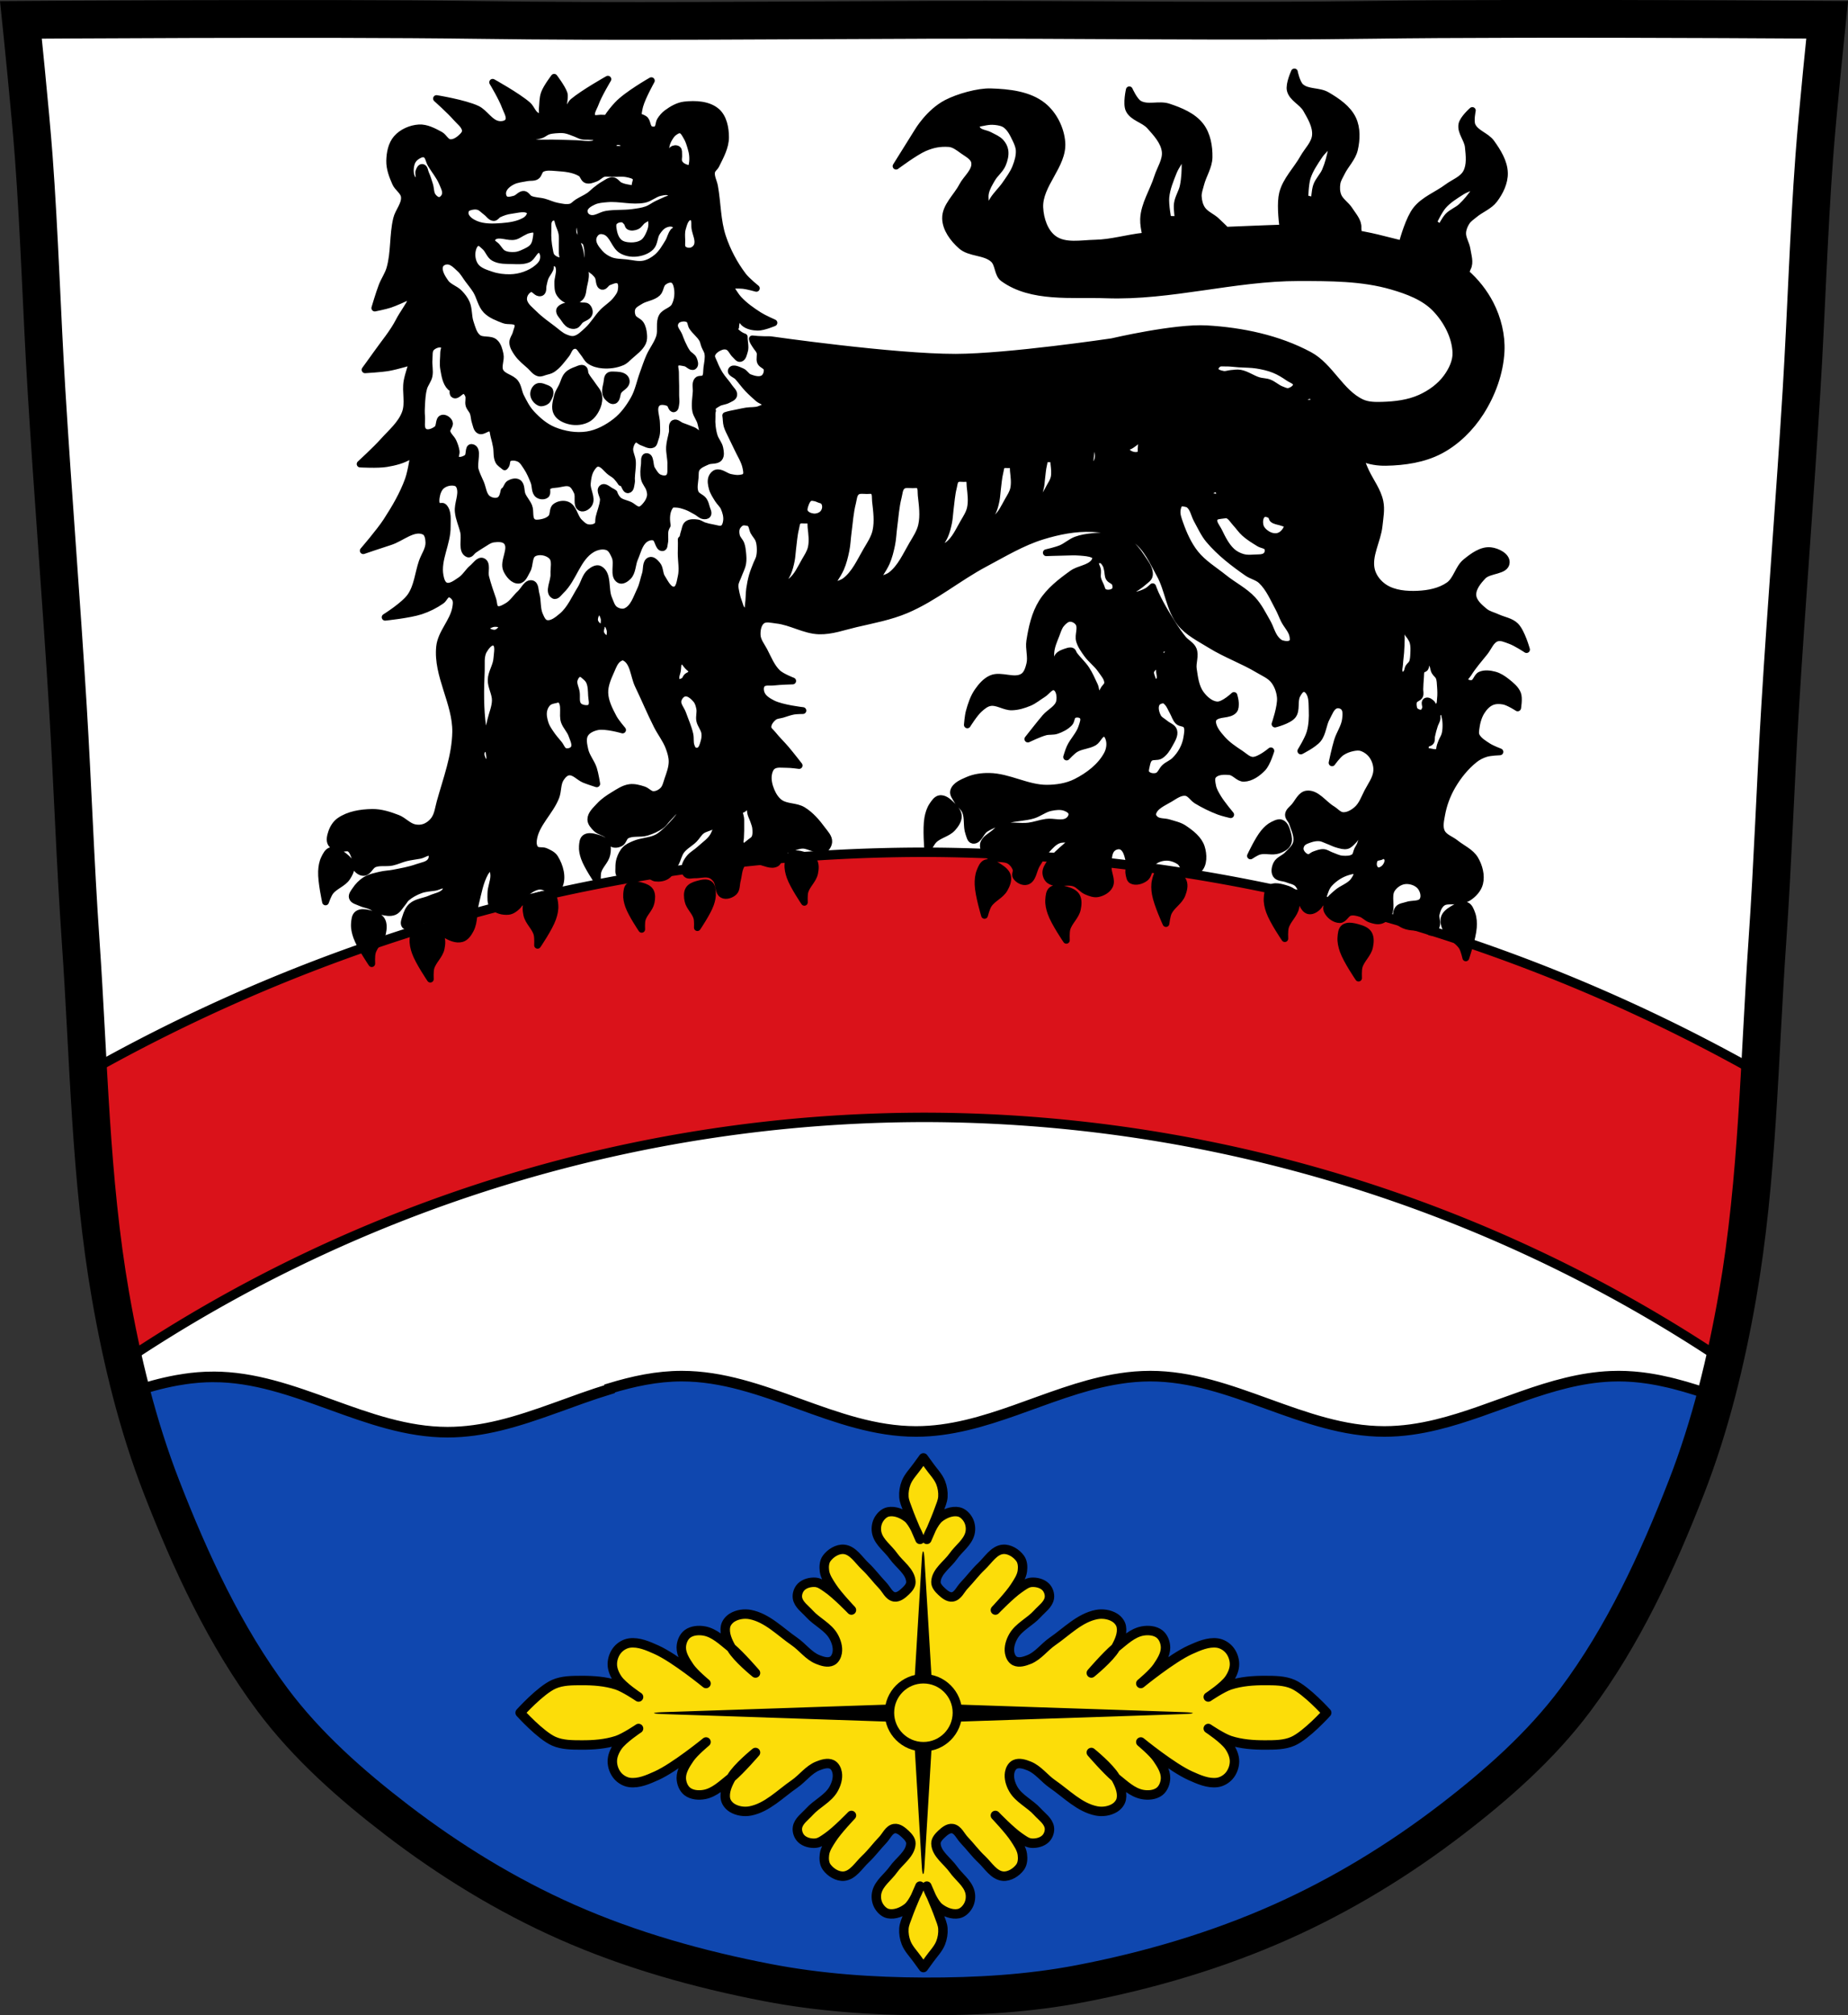
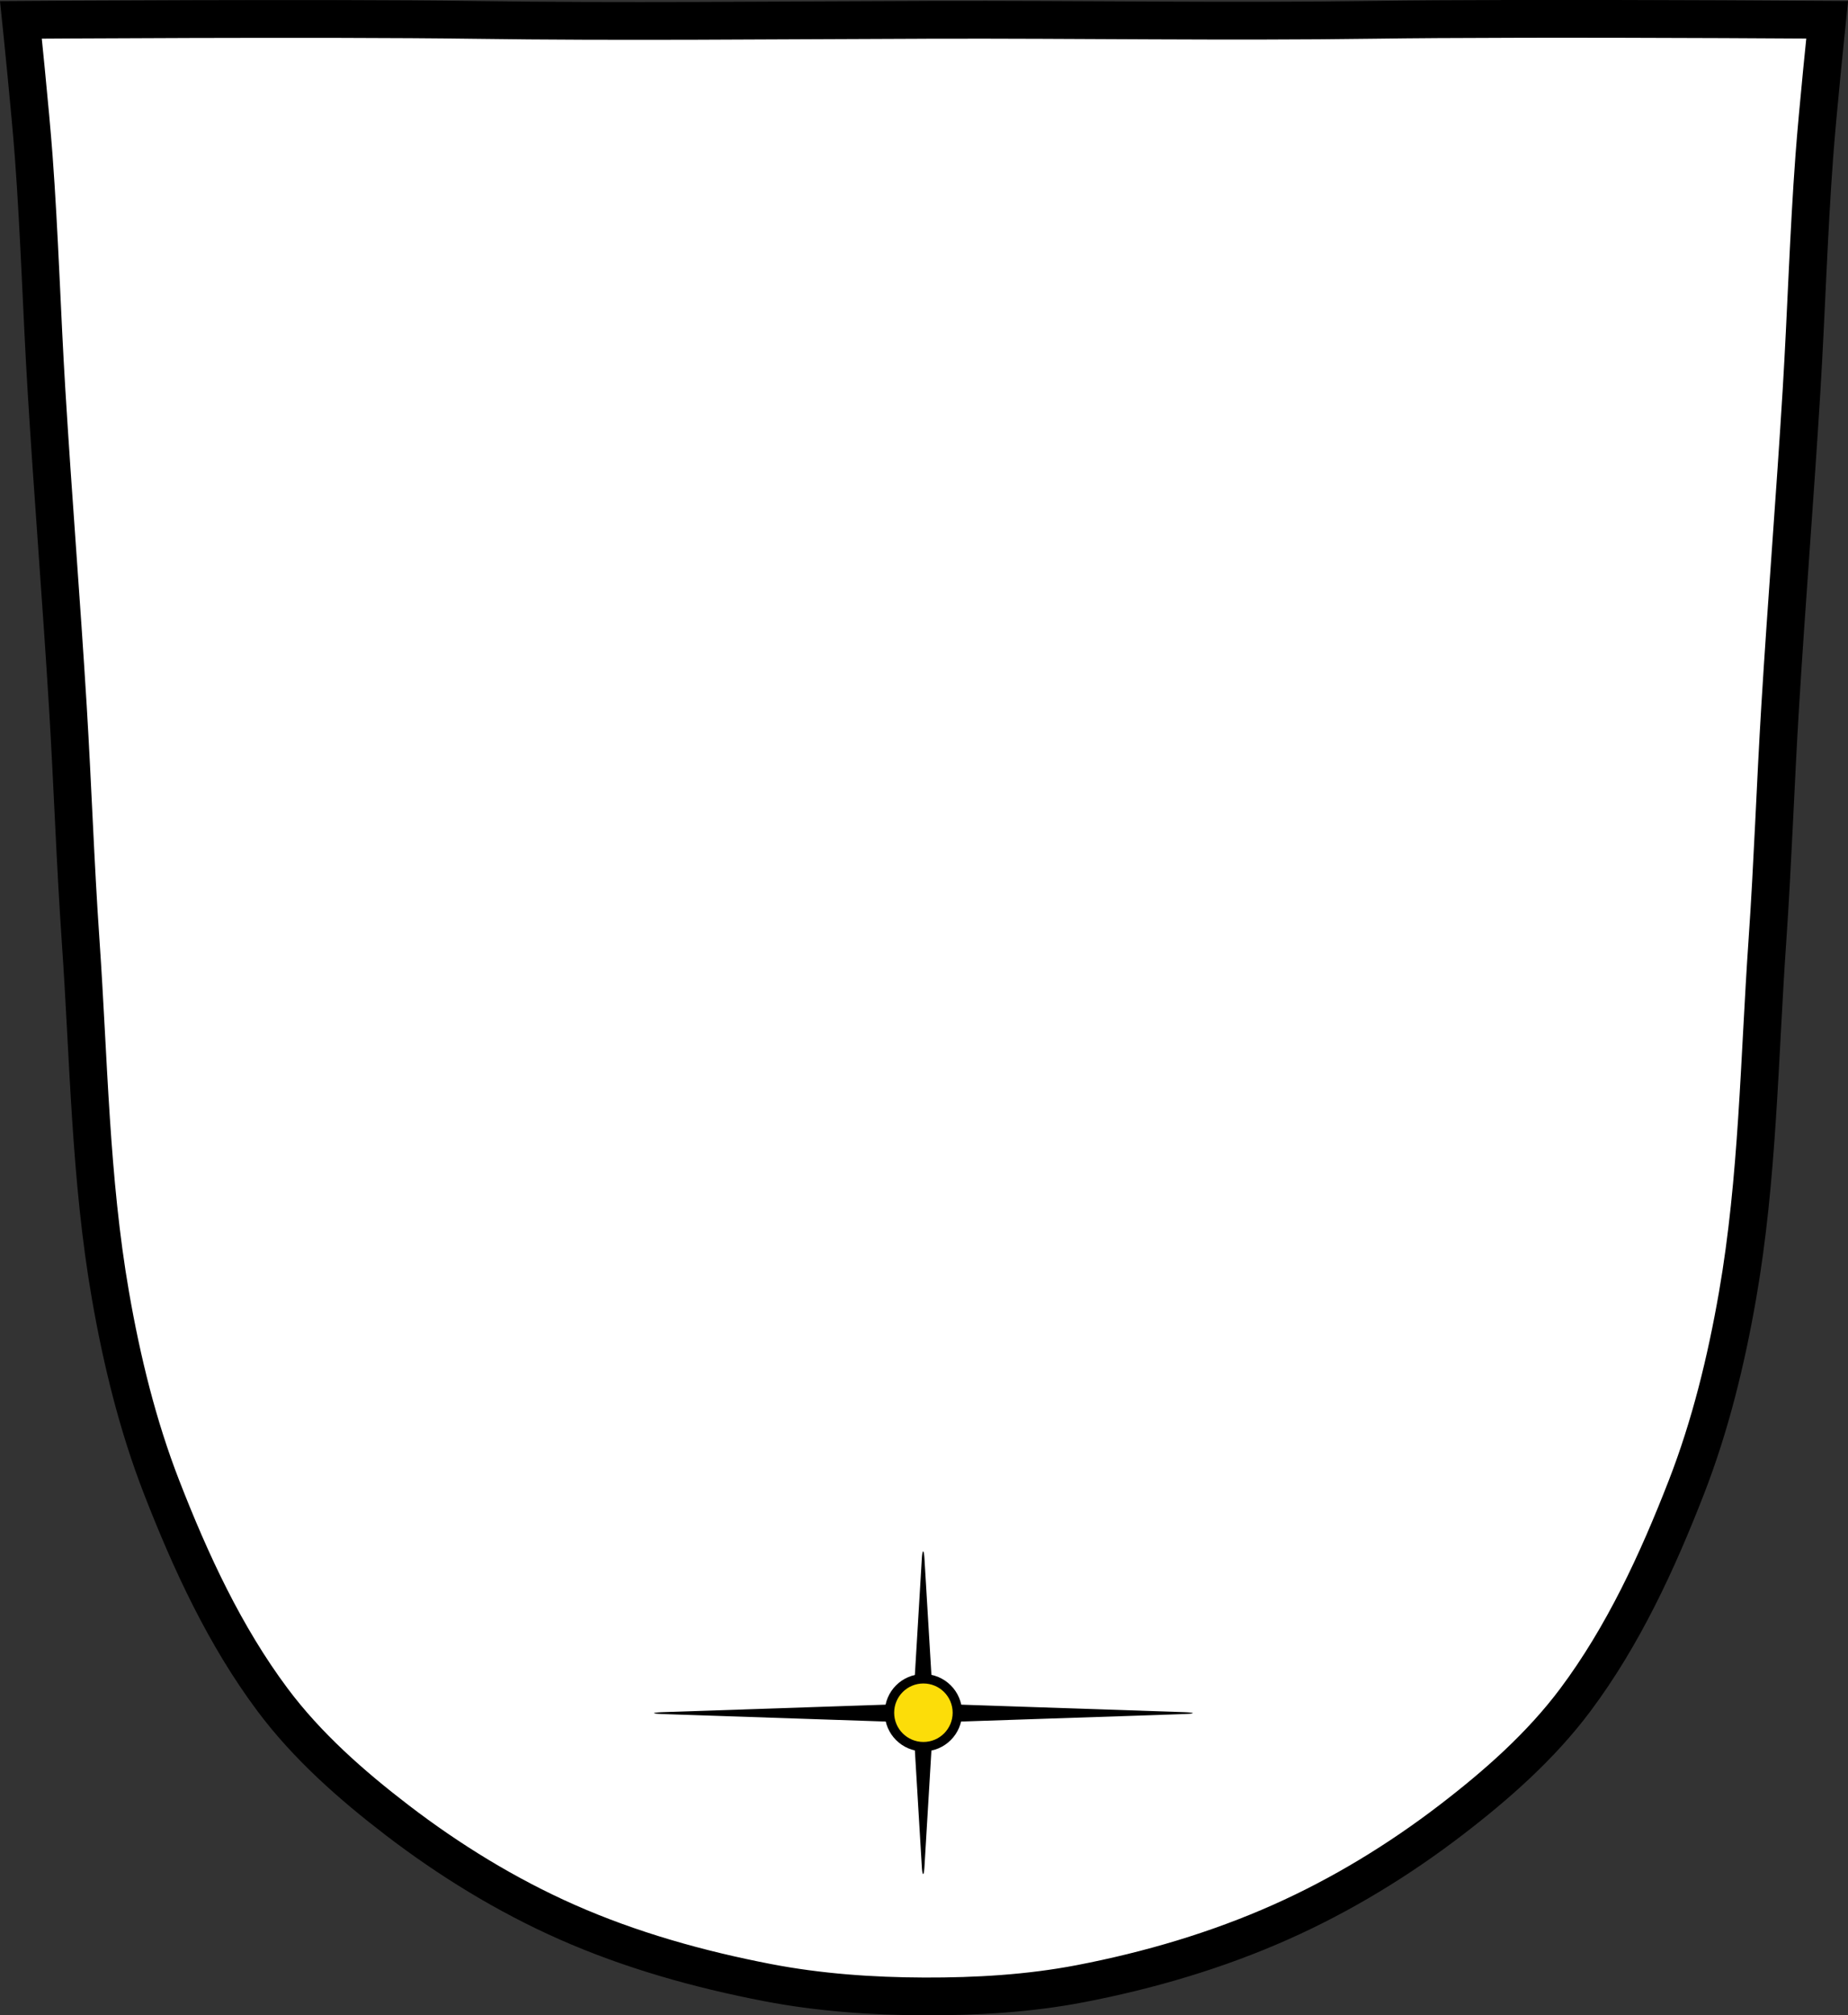
<svg xmlns="http://www.w3.org/2000/svg" xmlns:xlink="http://www.w3.org/1999/xlink" width="979.28" height="1067.6" viewBox="0 0 979.284 1067.603">
  <rect x="0" y="0" width="979.284" height="1067.603" fill="#333333" stroke="none" />
  <defs>
    <path id="0" d="m785.91 886.44l-49.595 28.634v-57.27z" stroke-linejoin="round" stroke="#000" stroke-linecap="round" />
  </defs>
  <g transform="translate(102.8 7.02)">
    <path d="m696.67 3c-26.17.053-51.02.198-70.798.478-79.11 1.122-156.7-.214-235.05 0-2.653.007-5.305.036-7.958.043-78.35.214-155.94 1.122-235.05 0-79.11-1.122-239.53 0-239.53 0 0 0 4.995 48.18 6.784 72.32 3.067 41.38 4.256 82.87 6.784 124.29 3.405 55.766 7.902 111.49 11.307 167.25 2.529 41.41 3.91 82.9 6.784 124.29 4.346 62.59 5.02 125.75 15.786 187.56 6.02 34.562 14.418 68.979 27.14 101.67 15.355 39.473 33.473 78.71 58.839 112.63 18.288 24.456 41.648 45.04 65.884 63.62 27.747 21.272 57.962 39.816 89.93 53.968 33.818 14.97 69.917 25.08 106.24 32.09 27.334 5.278 55.35 7.255 83.19 7.349 27.662.094 55.55-1.52 82.71-6.741 36.46-7.01 72.54-17.626 106.46-32.746 31.934-14.235 62.23-32.696 89.98-53.968 24.24-18.58 47.595-39.17 65.884-63.62 25.365-33.919 43.484-73.16 58.839-112.63 12.718-32.695 21.12-67.16 27.14-101.72 10.762-61.814 11.44-124.97 15.786-187.56 2.874-41.39 4.256-82.87 6.784-124.29 3.405-55.766 7.902-111.44 11.307-167.21 2.529-41.41 3.717-82.909 6.784-124.29 1.79-24.14 6.784-72.32 6.784-72.32 0 0-90.24-.636-168.73-.478" fill="#fff" />
    <g stroke="#000">
-       <path d="m258.5 721.97c-13.159 0-25.82 2.741-38.28 6.531v.367c-19.479 5.918-38.482 14.425-58.17 19.2-9.04 2.192-18.224 3.594-27.668 3.594-43.17 0-80.927-29.31-124.1-29.31l-.004-.004c-1.285 0-2.565.033-3.84.084-.111.004-.223.009-.334.014-1.239.053-2.474.127-3.705.225-.144.011-.288.025-.432.037-1.17.098-2.337.214-3.5.35-.09 0-.18.019-.27.029-1.036.123-2.067.269-3.098.42-1.26.184-2.515.389-3.768.611-.186.033-.373.06-.559.094-8.133 1.481-16.12 3.749-24.05 6.338 4.454 17.09 9.751 33.943 16.14 50.36 15.355 39.473 33.473 78.71 58.838 112.63 18.288 24.456 41.649 45.04 65.885 63.62 27.747 21.272 57.961 39.816 89.93 53.969 33.818 14.97 69.917 25.08 106.24 32.09 27.334 5.278 55.35 7.255 83.19 7.35 27.662.094 55.55-1.522 82.71-6.742 36.46-7.01 72.54-17.626 106.46-32.746 31.934-14.235 62.23-32.695 89.98-53.967 24.24-18.58 47.594-39.17 65.883-63.62 25.365-33.919 43.485-73.16 58.84-112.63 6.094-15.667 11.187-31.742 15.512-48.04-7.213-2.526-14.455-4.896-21.789-6.768-.077-.02-.154-.041-.23-.061-.912-.231-1.825-.458-2.74-.674-.004 0-.008 0-.012 0-.02 0-.04 0-.061-.014-1.542-.362-3.09-.696-4.641-1.01-.452-.091-.903-.185-1.355-.271-.591-.113-1.183-.218-1.775-.322-.599-.106-1.199-.207-1.799-.305-.556-.09-1.111-.18-1.668-.262-.817-.121-1.637-.229-2.457-.332-.487-.061-.974-.123-1.463-.178-.937-.106-1.878-.2-2.82-.281-.482-.042-.966-.074-1.449-.109-.77-.056-1.543-.102-2.316-.141-.407-.02-.814-.043-1.223-.059-1.171-.044-2.346-.071-3.525-.072h-.072-.025c-1.341 0-2.675.029-4.01.084-32.14 1.324-61.43 18.12-92.42 25.633-9.04 2.192-18.224 3.594-27.668 3.594-43.17 0-80.927-29.31-124.1-29.31h-.004c-1.285 0-2.565.033-3.84.084-.111 0-.223 0-.334.014-1.239.053-2.476.126-3.707.225-.144.011-.286.025-.43.037-1.17.098-2.337.214-3.5.35-.09 0-.18.019-.27.029-1.036.123-2.067.269-3.098.42-1.26.184-2.515.389-3.768.611-.186.033-.373.06-.559.094-35.37 6.441-68.06 27.451-104.62 27.451-43.17 0-80.927-29.31-124.1-29.31h-.002z" fill="#0f47af" stroke-width="5.613" />
-       <path d="M386.844 444.451A903.833 903.833 0 0 0 -56.059 560.971c2.217 39.637 4.989 79.22 11.787 118.26 2.037 11.702 4.357 23.385 7.02 34.992A763.398 763.398 0 0 1 386.844 584.887 763.398 763.398 0 0 1 810.98 713.99c2.643-11.561 4.951-23.19 6.979-34.842 6.754-38.795 9.536-78.12 11.746-117.5A903.833 903.833 0 0 0 386.844 444.451" fill="#da121a" stroke-linejoin="round" stroke-linecap="round" stroke-width="5" />
      <path d="m696.67 3c-26.17.053-51.02.198-70.798.478-79.11 1.122-156.7-.214-235.05 0-2.653.007-5.305.036-7.958.043-78.35.214-155.94 1.122-235.05 0-79.11-1.122-239.53 0-239.53 0 0 0 4.995 48.18 6.784 72.32 3.067 41.38 4.256 82.87 6.784 124.29 3.405 55.766 7.902 111.49 11.307 167.25 2.529 41.41 3.91 82.9 6.784 124.29 4.346 62.59 5.02 125.75 15.786 187.56 6.02 34.562 14.418 68.979 27.14 101.67 15.355 39.473 33.473 78.71 58.839 112.63 18.288 24.456 41.648 45.04 65.884 63.62 27.747 21.272 57.962 39.816 89.93 53.968 33.818 14.97 69.917 25.08 106.24 32.09 27.334 5.278 55.35 7.255 83.19 7.349 27.662.094 55.55-1.52 82.71-6.741 36.46-7.01 72.54-17.626 106.46-32.746 31.934-14.235 62.23-32.696 89.98-53.968 24.24-18.58 47.595-39.17 65.884-63.62 25.365-33.919 43.484-73.16 58.839-112.63 12.718-32.695 21.12-67.16 27.14-101.72 10.762-61.814 11.44-124.97 15.786-187.56 2.874-41.39 4.256-82.87 6.784-124.29 3.405-55.766 7.902-111.44 11.307-167.21 2.529-41.41 3.717-82.909 6.784-124.29 1.79-24.14 6.784-72.32 6.784-72.32 0 0-90.24-.636-168.73-.478z" fill="none" stroke-width="20" />
-       <path d="m386.53 765.29c0 0-2.142 2.897-3.179 4.369-2.03 2.881-4.658 5.458-5.958 8.734-.939 2.366-1.357 5-1.192 7.543.152 2.34 1.206 4.538 1.987 6.75.972 2.751 2.643 6.781 4.081 10.145 1.31 2.562 2.153 4.746 2.447 5.544l-.002.07c-.183-.41-1.113-2.495-2.445-5.614-1.159-2.267-2.579-4.572-4.081-5.778-2.808-2.255-6.8-3.897-10.329-3.176-2.209.452-4.104 2.378-5.164 4.367-1.128 2.115-1.412 4.83-.793 7.146 1.271 4.757 5.903 7.885 8.738 11.911 3.174 4.506 9.08 8.193 9.256 13.701.062 1.914-1.504 3.647-2.9 4.958-1.593 1.497-3.696 3.29-5.857 2.956-2.873-.444-4.219-4-6.236-6.094-3.154-3.274-5.846-6.994-9.164-10.1-3.516-3.294-6.52-8.534-11.317-8.993-3.419-.327-7.105 1.996-9.135 4.765-1.351 1.843-1.499 4.486-1.192 6.75.414 3.05 2.308 5.748 3.972 8.337 2.896 4.505 10.327 12.306 10.327 12.306 0 0-7.991-8.286-12.711-11.513-1.955-1.337-3.995-2.989-6.356-3.176-2.63-.208-5.666.533-7.546 2.383-1.492 1.468-2.33 3.891-1.987 5.955.573 3.447 4.01 5.744 6.356 8.337 3.892 4.309 9.822 6.875 12.711 11.911 1.486 2.59 2.497 5.792 1.987 8.734-.295 1.7-1.226 3.617-2.781 4.367-2.278 1.099-5.201.147-7.548-.795-4.817-1.933-8.04-6.583-12.314-9.527-7.536-5.19-14.452-12.554-23.436-14.294-3.163-.612-6.779-.085-9.532 1.588-1.697 1.031-3.206 2.815-3.576 4.765-.724 3.823 1.115 7.865 3.046 11.273 5.082 4.315 12.843 13.342 12.843 13.342 0 0-9.689-7.822-12.711-13.1-.045-.078-.087-.161-.132-.24-.224-.19-.45-.383-.662-.553-4.126-3.311-8.311-7.336-13.506-8.337-3.035-.585-6.699-.312-9.137 1.588-2.057 1.603-3.154 4.539-3.177 7.146-.034 3.736 2.281 7.223 4.369 10.322 2.302 3.415 8.74 8.736 8.74 8.736 0 0-16.567-13.539-26.22-17.866-4.483-2.01-9.432-4.229-14.301-3.574-2.409.324-4.778 1.725-6.355 3.574-1.739 2.04-2.759 4.863-2.781 7.543-.023 2.804 1.198 5.626 2.781 7.941 2.755 4.03 11.122 9.529 11.122 9.529 0 0-7.352-4.993-11.521-6.353-5.964-1.946-12.395-2.406-18.669-2.383-4.944.018-10.18-.019-14.698 1.986-7.128 3.163-17.874 15.09-17.874 15.09 0 0 10.746 11.924 17.874 15.09 4.518 2 9.754 1.968 14.698 1.986 6.274.023 12.705-.437 18.669-2.383 4.169-1.36 11.521-6.353 11.521-6.353 0 0-8.367 5.499-11.122 9.529-1.583 2.315-2.803 5.137-2.781 7.941.022 2.68 1.042 5.503 2.781 7.543 1.576 1.849 3.946 3.25 6.355 3.574 4.87.655 9.818-1.564 14.301-3.574 9.65-4.327 26.22-17.866 26.22-17.866 0 0-6.439 5.321-8.74 8.736-2.088 3.099-4.403 6.586-4.369 10.322.024 2.607 1.121 5.543 3.177 7.146 2.437 1.9 6.102 2.173 9.137 1.588 5.196-1 9.38-5.03 13.506-8.337.212-.17.438-.363.662-.553.045-.079.087-.162.132-.24 3.02-5.28 12.711-13.1 12.711-13.1 0 0-7.76 9.03-12.843 13.342-1.93 3.408-3.77 7.45-3.046 11.273.37 1.95 1.879 3.734 3.576 4.765 2.753 1.673 6.369 2.2 9.532 1.588 8.984-1.74 15.901-9.104 23.436-14.294 4.275-2.944 7.497-7.594 12.314-9.527 2.347-.942 5.27-1.894 7.548-.795 1.555.75 2.486 2.667 2.781 4.367.51 2.942-.501 6.144-1.987 8.734-2.889 5.04-8.819 7.603-12.711 11.911-2.342 2.593-5.783 4.891-6.356 8.337-.343 2.064.495 4.487 1.987 5.955 1.88 1.85 4.916 2.59 7.546 2.383 2.361-.187 4.401-1.839 6.356-3.176 4.72-3.227 12.711-11.513 12.711-11.513 0 0-7.431 7.801-10.327 12.306-1.665 2.59-3.558 5.287-3.972 8.337-.307 2.264-.159 4.907 1.192 6.75 2.03 2.769 5.716 5.092 9.135 4.765 4.797-.459 7.801-5.7 11.317-8.993 3.318-3.108 6.01-6.828 9.164-10.1 2.02-2.093 3.363-5.65 6.236-6.094 2.161-.334 4.264 1.459 5.857 2.956 1.396 1.311 2.962 3.045 2.9 4.958-.179 5.508-6.082 9.195-9.256 13.701-2.835 4.03-7.467 7.155-8.738 11.911-.619 2.316-.334 5.03.793 7.146 1.06 1.989 2.955 3.915 5.164 4.367 3.529.722 7.521-.921 10.329-3.176 1.502-1.206 2.921-3.511 4.081-5.778 1.332-3.119 2.263-5.204 2.445-5.614l.002.07c-.294.798-1.137 2.982-2.447 5.544-1.437 3.364-3.108 7.394-4.081 10.145-.781 2.211-1.835 4.409-1.987 6.75-.165 2.54.253 5.176 1.192 7.543 1.3 3.276 3.928 5.853 5.958 8.734 1.037 1.472 3.179 4.369 3.179 4.369 0 0 2.14-2.897 3.177-4.369 2.03-2.881 4.658-5.458 5.958-8.734.939-2.366 1.357-5 1.192-7.543-.152-2.34-1.204-4.538-1.985-6.75-.972-2.751-2.645-6.781-4.082-10.145-1.31-2.561-2.153-4.743-2.447-5.542l.004-.07c.183.411 1.111 2.495 2.443 5.612 1.159 2.267 2.58 4.572 4.082 5.778 2.808 2.255 6.798 3.897 10.327 3.176 2.209-.452 4.104-2.378 5.164-4.367 1.128-2.115 1.412-4.831.793-7.146-1.271-4.757-5.903-7.885-8.738-11.911-3.174-4.506-9.08-8.193-9.256-13.701-.062-1.914 1.504-3.647 2.9-4.958 1.593-1.497 3.696-3.29 5.857-2.956 2.873.444 4.219 4 6.236 6.094 3.154 3.274 5.846 6.994 9.164 10.1 3.516 3.294 6.52 8.534 11.317 8.993 3.419.327 7.107-1.996 9.137-4.765 1.351-1.843 1.497-4.486 1.19-6.75-.414-3.05-2.306-5.748-3.971-8.337-2.896-4.505-10.329-12.306-10.329-12.306 0 0 7.991 8.286 12.711 11.513 1.955 1.337 3.995 2.989 6.356 3.176 2.63.208 5.666-.533 7.546-2.383 1.492-1.468 2.33-3.891 1.987-5.955-.573-3.447-4.01-5.744-6.356-8.337-3.892-4.309-9.822-6.875-12.711-11.911-1.486-2.59-2.496-5.792-1.985-8.734.295-1.7 1.226-3.617 2.781-4.367 2.278-1.099 5.199-.147 7.546.795 4.817 1.933 8.04 6.583 12.314 9.527 7.536 5.19 14.452 12.554 23.436 14.294 3.163.612 6.781.085 9.534-1.588 1.697-1.031 3.204-2.815 3.574-4.765.725-3.824-1.115-7.867-3.046-11.275-5.082-4.316-12.843-13.341-12.843-13.341 0 0 9.689 7.822 12.711 13.1.044.077.087.16.132.238.224.19.451.384.664.555 4.126 3.311 8.309 7.336 13.504 8.337 3.035.585 6.699.312 9.137-1.588 2.057-1.603 3.154-4.539 3.177-7.146.034-3.736-2.281-7.223-4.369-10.322-2.302-3.415-8.738-8.736-8.738-8.736 0 0 16.567 13.539 26.22 17.866 4.483 2.01 9.43 4.229 14.3 3.574 2.409-.324 4.778-1.725 6.355-3.574 1.739-2.04 2.759-4.863 2.781-7.543.023-2.804-1.198-5.626-2.781-7.941-2.755-4.03-11.122-9.529-11.122-9.529 0 0 7.352 4.993 11.521 6.353 5.964 1.946 12.395 2.406 18.669 2.383 4.944-.018 10.18.019 14.698-1.986 7.128-3.163 17.875-15.09 17.875-15.09 0 0-10.747-11.924-17.875-15.09-4.518-2-9.754-1.968-14.698-1.986-6.274-.023-12.705.437-18.669 2.383-4.169 1.36-11.521 6.353-11.521 6.353 0 0 8.367-5.499 11.122-9.529 1.583-2.315 2.803-5.137 2.781-7.941-.022-2.68-1.042-5.503-2.781-7.543-1.576-1.849-3.946-3.25-6.355-3.574-4.87-.655-9.817 1.564-14.3 3.574-9.65 4.327-26.22 17.866-26.22 17.866 0 0 6.437-5.321 8.738-8.736 2.088-3.099 4.403-6.586 4.369-10.322-.023-2.607-1.121-5.543-3.177-7.146-2.437-1.9-6.102-2.173-9.137-1.588-5.196 1-9.379 5.03-13.504 8.337-.213.171-.44.365-.664.555-.044.078-.087.16-.132.238-3.02 5.28-12.711 13.1-12.711 13.1 0 0 7.76-9.02 12.843-13.341 1.931-3.408 3.77-7.451 3.046-11.275-.37-1.95-1.877-3.734-3.574-4.765-2.753-1.673-6.371-2.2-9.534-1.588-8.984 1.74-15.901 9.104-23.436 14.294-4.275 2.944-7.497 7.594-12.314 9.527-2.347.942-5.268 1.894-7.546.795-1.555-.75-2.486-2.667-2.781-4.367-.51-2.942.5-6.144 1.985-8.734 2.889-5.04 8.819-7.603 12.711-11.911 2.342-2.593 5.783-4.891 6.356-8.337.343-2.064-.495-4.487-1.987-5.955-1.88-1.85-4.916-2.59-7.546-2.383-2.361.187-4.401 1.839-6.356 3.176-4.72 3.227-12.711 11.513-12.711 11.513 0 0 7.433-7.801 10.329-12.306 1.665-2.59 3.557-5.287 3.971-8.337.307-2.264.161-4.907-1.19-6.75-2.03-2.769-5.718-5.092-9.137-4.765-4.797.459-7.801 5.7-11.317 8.993-3.318 3.108-6.01 6.828-9.164 10.1-2.02 2.093-3.363 5.65-6.236 6.094-2.161.334-4.264-1.459-5.857-2.956-1.396-1.311-2.962-3.045-2.9-4.958.179-5.508 6.082-9.195 9.256-13.701 2.835-4.03 7.467-7.155 8.738-11.911.619-2.316.334-5.03-.793-7.146-1.06-1.989-2.955-3.915-5.164-4.367-3.529-.722-7.519.921-10.327 3.176-1.502 1.206-2.923 3.511-4.082 5.778-1.332 3.117-2.26 5.201-2.443 5.612l-.004-.07c.294-.799 1.137-2.981 2.447-5.542 1.437-3.364 3.11-7.394 4.082-10.145.781-2.211 1.834-4.409 1.985-6.75.165-2.54-.253-5.176-1.192-7.543-1.3-3.276-3.928-5.853-5.958-8.734-1.037-1.472-3.177-4.369-3.177-4.369z" fill="#fcdd09" fill-rule="evenodd" stroke-linejoin="round" stroke-width="5" />
    </g>
    <g stroke-width="8.499">
      <use transform="matrix(-2.441 0 0 .142 2172.56 774.6)" xlink:href="#0" />
      <use transform="matrix(2.441 0 0 .142-1399.5 774.6)" xlink:href="#0" />
    </g>
    <g stroke-width="11.346">
      <use transform="matrix(0-1.369-.142 0 512.26 1898.48)" xlink:href="#0" />
      <use transform="matrix(0 1.369-.142 0 512.26-97.93)" xlink:href="#0" />
    </g>
    <g stroke="#000" stroke-linejoin="round">
      <ellipse cx="386.53" cy="900.27" rx="18" ry="17.994" fill="#fcdd09" stroke-linecap="round" stroke-width="5" />
-       <path d="m583.13 31.11c0 0-2.97 6.422-2.199 9.621 1.031 4.276 6.296 6.287 8.479 10.11 2.416 4.227 5.248 8.913 4.879 13.77-.342 4.498-4.192 7.987-6.396 11.922-3.567 6.368-9.264 11.827-11.05 18.906-1.236 4.908-.426 13.375.219 18.336-5.396.147-10.794.405-16.182.6-4.682.169-9.364.359-14.04.576-1.404-1.654-3.221-3.121-4.697-4.637-2.379-2.443-6.04-3.62-7.934-6.457-1.318-1.975-1.923-4.456-2.031-6.828-.101-2.193.75-4.332 1.293-6.459 1.226-4.807 4.325-9.249 4.428-14.209.119-5.728-.966-12.04-4.428-16.607-4.01-5.296-10.854-8.06-17.16-10.15-4.932-1.637-11.03.982-15.5-1.66-2.586-1.527-5.168-7.381-5.168-7.381 0 0-1.691 7.351-.184 10.518 2.02 4.233 7.955 5.172 11.07 8.674 3.451 3.877 7.438 8.14 8.119 13.285.631 4.766-2.624 9.252-4.061 13.84-2.326 7.425-7.07 14.37-7.381 22.14-.098 2.496.436 5.712 1.211 8.945-.385.039-.771.073-1.156.113-8.6.896-17.03 3.536-25.674 3.709-7.36.147-16 2.034-21.967-2.281-4.896-3.543-7.13-10.51-7.416-16.547-.575-12.135 12.597-22.401 11.695-34.516-.54-7.252-4.324-14.833-9.984-19.398-7.433-5.995-18.13-7.11-27.67-7.418-6.784-.219-17.259 2.786-23.293 5.895-9.509 4.898-15.479 15.16-15.479 15.16l-11.436 18.314c0 0 10.163-7.584 15.05-9.664 4.456-1.895 8.07-2.615 12.902-2.316 2.759.17 5.174 2.091 7.416 3.707 2.4 1.73 5.828 3.353 6.275 6.277.714 4.667-4.384 8.362-6.561 12.551-2.961 5.698-8.973 10.695-8.844 17.12.112 5.578 4.095 10.852 8.273 14.549 4.629 4.095 12.576 2.938 17.12 7.133 2.775 2.564 2.112 7.867 5.17 10.09 14.954 10.851 36.27 8.103 54.736 8.74 34.06 1.175 67.757-9.171 101.84-9.127 16.559.022 33.571-.076 49.47 4.563 8.276 2.415 17.02 5.633 22.99 11.848 5.924 6.162 10.5 14.699 10.84 23.24.189 4.736-2.16 9.505-4.967 13.324-3.464 4.712-8.532 8.347-13.861 10.756-6.263 2.831-13.384 3.677-20.254 3.877-3.643.106-7.533.106-10.84-1.426-11.3-5.235-16.705-19.2-27.67-25.1-16.509-8.89-35.768-12.895-54.49-13.979-16.862-.976-50.21 6.846-50.21 6.846 0 0-55.03 8.174-82.75 8.238-32.91.077-98.29-9.322-98.29-9.322 0 0-5.753.07-9.504-.422.035.269.088.532.184.779.401 1.043 1.09 1.953 1.676 2.904.676 1.099 1.714 2.01 2.121 3.238.565 1.699-.387 3.724.336 5.361.67 1.517 3.125 1.948 3.461 3.572.363 1.753-.396 4.052-1.898 5.03-2.097 1.359-5.15.452-7.482-.445-1.557-.599-2.37-2.482-3.908-3.127-1.729-.725-4.751-2.349-5.584-.67-.714 1.439 2.273 2.269 3.35 3.461 1.859 2.059 3.453 4.352 5.361 6.365 1.721 1.816 3.61 3.466 5.473 5.137 1.277 1.146 3.964 1.636 3.908 3.352-.042 1.302-1.919 1.857-3.127 2.346-2.191.887-4.702.512-7.04.893-2.81.459-5.573 1.182-8.377 1.676-.842.148-1.704.439-2.564.707.31 1.761.192 3.598.666 5.322.517 1.881 1.53 3.59 2.346 5.361 1.037 2.254 2.204 4.445 3.238 6.699 1.557 3.394 3.753 6.61 4.467 10.275.277 1.425.722 3.166-.111 4.355-.642.917-2.02 1.069-3.127 1.229-1.665.239-3.377-.116-5.03-.447-2.528-.508-4.866-2.955-7.371-2.346-1.125.274-2.035 1.378-2.457 2.457-.678 1.735-.246 3.782.225 5.584.56 2.142 1.86 4.03 3.02 5.918.96 1.569 2.506 2.78 3.238 4.467.935 2.157 1.633 4.591 1.34 6.924-.185 1.47-.623 3.267-1.898 4.02-1.573.93-3.666-.063-5.473-.336-1.553-.235-3.086-.624-4.578-1.115-1.189-.391-2.223-1.285-3.463-1.453-1.748-.237-3.844-.397-5.248.67-1.222.928-1.215 2.82-1.787 4.244-.505 1.257-.38 2.966-1.451 3.797-.039.031-.086.053-.127.082.12 2.432-.031 4.874-.031 7.311 0 4.159.956 8.429 0 12.477-.595 2.52-.921 6.519-3.475 6.949-3.12.525-5.083-3.969-6.791-6.633-1.267-1.977-.881-4.817-2.369-6.633-.973-1.187-2.51-2.902-3.949-2.369-2.342.866-1.597 4.73-2.367 7.105-.919 2.835-1.386 5.847-2.686 8.529-2 4.126-3.523 9.569-7.738 11.371-1.767.755-4.111.153-5.686-.947-1.836-1.283-2.424-3.79-3.316-5.844-2.176-5.01-.046-13.12-4.896-15.635-1.523-.788-3.565.497-4.896 1.578-2.636 2.14-3.25 5.969-5.05 8.846-3.117 4.974-5.453 10.758-9.951 14.529-2.347 1.968-5.394 4.517-8.369 3.789-1.821-.445-2.714-2.709-3.475-4.422-1.517-3.417-.881-7.456-1.896-11.05-.539-1.91-.285-5.05-2.211-5.527-2.61-.65-4.168 3.402-6.158 5.211-2.341 2.129-4.04 5.066-6.791 6.635-1.752 1-4.049 2.499-5.844 1.578-1.601-.821-1.308-3.352-1.895-5.05-1.369-3.966-2.761-7.937-3.791-12-.684-2.702.984-7.119-1.58-8.213-1.961-.837-3.72 2.124-5.369 3.475-2.333 1.91-3.795 4.823-6.316 6.477-2.355 1.544-5.252 3.963-7.898 3-1.927-.701-2.629-3.353-3-5.369-1.581-8.581 3.93-17.18 3.791-25.902-.057-3.583.673-8.08-1.896-10.58-.763-.742-2.395.268-3.158-.475-1.073-1.044-.996-2.939-.789-4.422.332-2.379 1.233-5.04 3.158-6.475 2.053-1.532 5.187-2.179 7.58-1.264.944.361 1.597 1.403 1.896 2.369 1.265 4.084-1.342 8.533-.947 12.791.342 3.687 2 7.134 2.842 10.74.904 3.871-1.314 10.193 2.369 11.688 1.123.456 1.993-1.379 3-2.053 1.359-.909 2.689-1.871 4.107-2.686 2.042-1.173 3.983-2.846 6.316-3.158 2.395-.321 5.586-.457 7.107 1.42 3.117 3.844-2.207 10.341-.158 14.846 1.175 2.583 3.646 5.757 6.475 5.529 2.271-.183 3.26-3.254 4.424-5.213 1.643-2.765.683-7.404 3.475-9 2.824-1.617 7.386-.774 9.633 1.58 2.196 2.3.921 6.3 1.105 9.475.217 3.731-3.295 9.451 0 11.215 1.339.717 2.689-1.483 3.791-2.527 6.635-6.284 8.538-17.334 16.424-21.953 2.428-1.422 5.777-2.196 8.371-1.105 1.941.816 2.939 3.129 3.791 5.05 1.693 3.824-1.282 10.28 2.369 12.318 1.426.796 3.435-.574 4.58-1.738 2.394-2.434 2.091-6.512 3.475-9.633 1.546-3.488 2.329-7.802 5.369-10.11 1.374-1.042 3.427-1.681 5.05-1.105 2.224.788 2.09 5.873 4.424 5.527.841-.125.753-1.541.947-2.369.593-2.519-.343-5.341.631-7.738.227-.558.5-1.161.834-1.715-.659-3.873-.467-7.902 1.842-10.662.586-.7 1.767-.569 2.68-.559 1.986.021 3.94.662 5.807 1.342 1.846.673 3.523 1.743 5.25 2.68 1.246.676 2.281 1.934 3.686 2.121.725.097 1.721.053 2.121-.559.66-1.01-.245-2.408-.559-3.572-.374-1.388-.745-2.839-1.563-4.02-1.11-1.604-3.549-2.132-4.355-3.908-1.14-2.508-.317-5.516-.113-8.264.12-1.617-.104-3.445.783-4.803 1.237-1.893 3.636-2.75 5.695-3.686 1.974-.896 4.893-.098 6.254-1.785 1.077-1.336.649-3.452.334-5.139-.422-2.259-2.184-4.071-2.902-6.254-.582-1.768-.906-3.621-1.117-5.471-.164-1.443-.215-2.907-.111-4.355.088-1.226-.173-2.718.277-3.813-.114-.323-.185-.654-.166-.99.083-1.446 1.893-2.258 3.127-3.02 1.545-.949 3.546-.915 5.137-1.785 1.163-.636 2.864-1.158 3.127-2.457.321-1.584-1.468-2.887-2.346-4.244-1.516-2.344-3.558-4.326-5.03-6.701-1.182-1.912-2.211-3.931-3.02-6.03-.553-1.442-1.678-2.989-1.229-4.467.629-2.071 2.886-3.489 4.914-4.244 1.116-.415 2.486-.485 3.574 0 1.83.815 2.517 3.142 4.02 4.467.782.69 1.551 2.02 2.568 1.787 1.464-.33 1.75-2.49 2.234-3.91.721-2.111-.189-5.184-.111-7.498-.756-.274-1.491-.598-2.166-1.023-1.152-.726-2.431-1.856-3.691-3.092.879-.61 1.429-1.117 1.387-1.434-.31-2.314 2.33-6.604 2.33-6.604 0 0 .701 3.526 1.943 4.662 1.904 1.741 4.801 2.279 7.381 2.33 2.952.059 8.547-2.33 8.547-2.33 0 0-5.324-2.335-7.77-3.885-3.895-2.468-7.727-5.18-10.879-8.547-2.037-2.176-5.05-7.381-5.05-7.381 0 0 4.935-.268 7.381 0 2.373.26 6.992 1.553 6.992 1.553 0 0-5.05-4.051-6.992-6.604-4.698-6.179-8.422-13.227-10.879-20.59-2.864-8.583-2.674-17.901-4.273-26.807-.467-2.599-2.065-5.179-1.553-7.77.272-1.374 1.71-2.24 2.33-3.496 2.303-4.664 5.05-9.562 5.05-14.764-.002-4.791-1.064-10.433-4.662-13.596-4.368-3.84-11.316-4.157-17.09-3.496-3.397.389-6.57 2.247-9.324 4.271-1.404 1.032-2.565 2.414-3.496 3.887-.899 1.422-.541 3.727-1.941 4.66-.97.646-2.488.585-3.496 0-1.806-1.048-1.312-4.374-3.109-5.438-1.061-.628-2.185-1.031-3.346-1.295.275-2.127.617-4.153 1.053-5.723 1.299-4.68 6.096-13.234 6.096-13.234 0 0-13.03 7.397-18.03 12.818-1.981 2.149-3.913 4.504-5.465 7.04-.96.053-1.909.062-2.842.002-1.642-.106-3.944.787-4.904-.549-1.422-1.978.719-4.851 1.541-7.145 1.638-4.572 6.674-12.951 6.674-12.951 0 0-12.937 7.259-18.574 12.01-1.35 1.138-1.903 4.43-3.586 3.896-2.69-.853-.154-5.735-1.094-8.396-1.109-3.14-5.219-8.518-5.219-8.518 0 0-4.111 5.377-5.219 8.518-.952 2.699-.789 5.67-1.1 8.516-.115 1.052.438 2.388-.283 3.162-.523.561-1.552.626-2.273.365-2.454-.887-3.174-4.19-5.146-5.898-5.574-4.826-18.574-12.01-18.574-12.01 0 0 5.04 8.376 6.674 12.951.878 2.465 2.939 5.415 1.627 7.68-.91 1.571-3.391 1.952-5.186 1.672-4.638-.723-7.196-6.214-11.451-8.197-6.683-3.115-21.426-5.494-21.426-5.494 0 0 7.264 6.489 10.439 10.164 1.817 2.103 4.619 3.989 4.889 6.756.102 1.045-.594 2.1-1.318 2.859-1.781 1.867-4.299 3.813-6.867 3.57-2.207-.209-3.267-3.073-5.221-4.121-3.473-1.863-7.301-3.927-11.234-3.68-4.357.274-8.981 2.304-11.84 5.604-2.705 3.121-3.566 7.711-3.652 11.84-.085 4.062 1.453 8.07 3.104 11.785 1.155 2.599 4.325 4.319 4.67 7.143.506 4.139-3.15 7.756-4.121 11.811-2.067 8.627-1.113 17.849-3.57 26.373-.919 3.189-2.919 5.971-4.121 9.06-1.5 3.86-3.846 11.813-3.846 11.813 0 0 5.371-1.072 7.967-1.924 2.925-.959 8.516-3.57 8.516-3.57 1.168.095 2.317.206 3.471.313-1.956 4.13-5.176 8.263-7.146 12.09-3.195 6.204-7.815 11.566-11.83 17.273-2.02 2.865-6.152 8.518-6.152 8.518 0 0 8.406-.457 12.541-1.184 4.333-.761 12.777-3.313 12.777-3.313 0 0-2.456 7.01-3.076 10.648-.942 5.529 1.027 11.549-.947 16.799-2.255 5.995-7.562 10.366-11.83 15.14-3.753 4.2-12.07 11.83-12.07 11.83 0 0 9.369.535 13.959-.236 4.255-.715 8.628-1.764 12.305-4.02.95-.584 2.365-2.367 2.365-2.367 0 0-1.364 10.13-3.076 14.906-2.798 7.804-7.08 15.05-11.594 22.01-3.61 5.557-12.303 15.615-12.303 15.615 0 0 9.439-3.23 14.195-4.732 6.04-1.909 12.512-8.198 18.219-5.441 1.912.924 2.32 3.791 2.367 5.914.081 3.591-2.383 6.779-3.549 10.176-2.081 6.06-2.515 12.941-6.152 18.219-3.307 4.798-13.486 11.12-13.486 11.12 0 0 12.844-1.307 18.928-3.313 3.852-1.27 7.556-3.123 10.885-5.441 1.419-.989 2.061-3.406 3.785-3.549 1.417-.117 2.848 1.128 3.549 2.365.817 1.443.521 3.335.236 4.969-1.274 7.316-7.754 13.199-8.518 20.586-1.576 15.248 8.771 29.864 8.518 45.19-.21 12.685-4.891 24.923-8.281 37.15-.867 3.124-1.197 6.583-3.074 9.227-1.269 1.788-3.148 3.27-5.207 4.02-1.705.624-3.676.662-5.441.236-3.262-.786-5.626-3.755-8.754-4.969-4.299-1.668-8.876-3.146-13.486-3.076-5.949.09-12.397 1.088-17.273 4.496-2.044 1.429-3.482 3.78-4.258 6.15-.614 1.876-1.245 4.272-.16 5.922 1.14 1.734 3.752 1.867 5.779 2.311 1.256.275 2.742-.454 3.854.193 1.448.842 2.127 2.664 2.697 4.238.684 1.887-.333 4.298.771 5.975.903 1.37 2.602 2.63 4.238 2.504 2.32-.179 3.248-3.537 5.396-4.432 2.92-1.216 6.343-.323 9.441-.963 2.506-.518 4.835-1.7 7.32-2.313 2.471-.609 5.02-.875 7.516-1.35 1.93-.366 4.26-2.402 5.779-1.156 1.043.855.715 2.903 0 4.047-1.402 2.24-4.641 2.579-7.129 3.469-4.166 1.49-8.566 2.246-12.91 3.082-2.167.417-4.404.453-6.551.965-2.766.659-5.673 1.202-8.092 2.697-2.163 1.337-3.995 3.271-5.395 5.395-.762 1.155-1.965 2.537-1.541 3.854.514 1.594 2.726 1.977 4.238 2.697 1.65.786 3.508 1.046 5.201 1.734 2.049.833 3.826 2.366 5.975 2.891 2.185.534 4.661 1.044 6.742.191 1.975-.81 3.03-3.01 4.432-4.623.75-.863 1.253-1.953 2.121-2.697 2.182-1.873 4.808-3.266 7.514-4.24 2.394-.862 4.999-.955 7.514-1.348 1.921-.3 4.365-2.103 5.781-.771.657.618.304 1.945-.193 2.697-1.632 2.468-5.207 2.817-7.898 4.047-3.276 1.497-7.324 1.658-10.02 4.047-1.592 1.411-2.468 3.55-3.084 5.586-.448 1.481-1.432 3.487-.385 4.625 1.218 1.323 3.682.549 5.395 0 1.578-.506 2.468-2.385 4.047-2.891 1.896-.608 4.202-.911 5.973 0 1.474.758 1.878 2.735 2.891 4.047.92 1.191 1.62 2.662 2.891 3.469 2.578 1.636 5.925 3.143 8.863 2.313 2.142-.605 3.601-2.841 4.623-4.818 2.193-4.241 1.532-9.435 2.697-14.06 1.363-5.417 2.293-11.11 5.01-15.992.908-1.631 3.662-4.24 3.662-4.24 0 0 .96 3.828.963 5.781.005 3.189-1.554 6.253-1.541 9.441.009 2.281-.329 5.01 1.156 6.744 1.852 2.157 5.261 2.965 8.092 2.697 1.832-.173 3.493-1.419 4.816-2.697 1.782-1.722 2.084-4.625 3.854-6.359 2.01-1.974 4.543-3.76 7.322-4.238 2.768-.476 5.529 2.082 8.285 1.541 1.049-.206 2.259-.759 2.697-1.734 2.052-4.565.346-10.595-2.313-14.836-1.079-1.721-3.149-2.655-5.01-3.469-1.628-.712-3.935.089-5.201-1.156-1.177-1.158-1.358-3.178-1.156-4.816 1.052-8.554 8.862-14.88 11.945-22.928 1.197-3.125.681-6.914 2.498-9.725.991-1.534 2.464-3.219 4.279-3.424 3.043-.344 5.444 2.824 8.273 3.994 2.14.885 6.561 2.281 6.561 2.281 0 0-.855-5.402-1.711-7.986-1.151-3.474-3.786-6.409-4.564-9.984-.587-2.694-1.351-5.869 0-8.273 1.254-2.232 4.056-3.461 6.561-3.994 4.407-.939 13.408 1.711 13.408 1.711 0 0-3.58-4.155-4.85-6.561-2.162-4.096-4.434-8.492-4.564-13.12-.117-4.152 1.744-8.184 3.424-11.982.95-2.148 1.825-4.585 3.707-5.99.869-.649 2.149-1.298 3.139-.855 5.05 2.256 5.01 9.856 7.416 14.834 3.424 7.086 6.422 14.377 9.984 21.395 1.965 3.871 4.743 7.349 6.275 11.41.928 2.461 1.738 5.073 1.713 7.703-.031 3.229-1.236 6.36-2.283 9.414-.676 1.973-1.088 4.234-2.566 5.705-1.327 1.321-3.262 2.324-5.135 2.281-1.913-.043-3.311-1.986-5.135-2.566-2.384-.759-4.942-1.497-7.418-1.143-3.116.445-5.867 2.359-8.557 3.994-2.665 1.62-5.31 3.406-7.418 5.705-1.908 2.08-4.511 4.311-4.564 7.133-.035 1.875 1.529 3.522 2.854 4.85 1.716 1.72 4.595 1.952 6.275 3.707 1.118 1.168.87 3.494 2.283 4.279 1.25.694 3.01.382 4.277-.285 1.497-.79 1.679-3.137 3.139-3.994 3.155-1.852 7.348-.621 10.84-1.711 2.72-.849 5.413-2.01 7.703-3.709 1.352-1 2.239-2.511 3.422-3.707 1.655-1.674 3.089-3.685 5.135-4.85 1.203-.685 3.145-2.236 3.994-1.143.81 1.043-1.23 2.347-1.996 3.424-2.033 2.857-4.333 5.544-6.848 7.988-1.842 1.791-3.711 3.665-5.99 4.85-3.685 1.916-8.163 1.785-11.98 3.422-1.724.739-3.54 1.511-4.85 2.854-1.367 1.401-2.246 3.274-2.854 5.135-.476 1.457-.592 3.03-.57 4.564.018 1.251-.305 2.816.57 3.709 1.554 1.585 4.351 1.336 6.563 1.141 2.217-.196 4.051-2.37 6.275-2.283 1.148.045 2.102.933 3.139 1.428.96.458 1.798 1.28 2.852 1.426 2.01.279 4.285-.034 5.99-1.141 2.235-1.45 3.243-4.249 4.564-6.563 1.245-2.18 1.638-4.833 3.139-6.846 1.813-2.431 4.701-3.846 6.846-5.99 1.429-1.429 2.37-3.361 3.994-4.564 1.676-1.241 3.926-1.48 5.705-2.568.519-.318.891-1.431 1.426-1.141 1.679.913.232 3.971-.57 5.705-1.553 3.357-4.999 5.462-7.701 7.988-1.725 1.613-3.958 2.709-5.42 4.564-1.053 1.336-2.069 2.877-2.283 4.564-.171 1.351-.174 3.102.855 3.992 1.081.935 2.851.24 4.279.287 2.756.092 5.676-.927 8.273 0 1.273.454 2.324 1.486 3.137 2.566 1.741 2.315.836 6.687 3.424 7.988 1.834.922 4.507-.009 5.99-1.428 1.501-1.435 1.176-3.984 1.713-5.99.71-2.651.692-5.572 1.996-7.986.799-1.48 1.817-3.21 3.424-3.709 2.049-.636 4.163 1.05 6.275 1.426 2.926.52 6.194 2.486 8.844 1.141 1.935-.983 1.556-4.217 3.137-5.705 1.456-1.37 3.538-1.893 5.42-2.566 1.846-.661 3.745-1.44 5.705-1.428 1.868.012 3.62.926 5.42 1.428 1.623.452 3.251 1.957 4.85 1.426 1.805-.599 3.269-2.669 3.424-4.564.2-2.459-1.964-4.572-3.424-6.561-2.864-3.903-6.143-7.739-10.27-10.27-3.666-2.248-8.787-1.466-12.266-3.994-2.093-1.521-3.564-3.89-4.564-6.275-1.118-2.667-1.856-5.699-1.426-8.559.253-1.682.888-3.589 2.281-4.564 2.038-1.428 4.93-.82 7.418-.855 2.195-.031 6.561.57 6.561.57 0 0-4.487-5.767-6.846-8.557-2.304-2.726-4.924-5.184-7.133-7.988-.93-1.181-2.506-2.207-2.566-3.709-.084-2.086 1.506-4.116 3.137-5.42 1.245-.995 3.037-.969 4.564-1.426 1.99-.595 3.943-1.363 5.99-1.711 1.596-.272 4.85-.287 4.85-.287 0 0-11.1-1.239-15.975-3.707-2.347-1.187-4.958-2.716-5.99-5.135-.673-1.577-.849-3.85.285-5.135 1.407-1.594 4.164-.889 6.275-1.141 3.31-.394 9.984-.572 9.984-.572 0 0-5.792-2.202-7.986-4.277-3.318-3.138-5.01-7.657-7.133-11.697-1.408-2.674-3.557-5.253-3.707-8.271-.135-2.703.401-6.08 2.566-7.703 2.056-1.541 5.148-.556 7.703-.285 7.706.816 14.79 5.476 22.535 5.705 6.58.194 12.988-2.21 19.398-3.707 9.03-2.109 18.277-3.797 26.814-7.418 14.834-6.291 27.421-16.971 41.648-24.533 9.953-5.29 19.749-11.241 30.523-14.549 8.459-2.597 17.405-4.408 26.24-3.992 7.833.368 16.35 1.278 22.822 5.705 6.25 4.275 9.44 11.924 13.12 18.541 4.516 8.118 5.079 18.388 10.842 25.674 4.094 5.176 10.364 8.222 15.975 11.697 8.099 5.02 17.22 8.22 25.389 13.12 2.872 1.723 6.21 3.065 8.271 5.705 2 2.561 3.168 5.889 3.424 9.129.374 4.741-2.854 13.979-2.854 13.979 0 0 7.267-1.817 9.414-4.564 2.274-2.909.524-7.593 2.283-10.84.769-1.419 1.82-3.227 3.422-3.424 1.101-.135 2.225.799 2.854 1.713 1.861 2.705 1.58 6.417 1.711 9.697.16 4.01-.035 8.126-1.141 11.982-.996 3.475-4.85 9.699-4.85 9.699 0 0 6.823-3.393 9.129-6.277 2.558-3.199 2.57-7.832 4.564-11.41 1.324-2.375 2.283-5.662 4.85-6.561 1.393-.488 3.301.034 4.277 1.141 1.397 1.583 1.093 4.177.857 6.275-.452 4.04-3.083 7.53-4.279 11.412-1.182 3.835-2.854 11.695-2.854 11.695 0 0 2.869-4.02 4.85-5.42 1.847-1.303 4.058-2.132 6.275-2.568 1.493-.294 3.121-.481 4.564 0 2.255.752 4.357 2.321 5.705 4.279 1.57 2.281 2.467 5.225 2.283 7.988-.268 4.04-2.989 7.533-4.85 11.125-1.688 3.258-2.93 7.01-5.705 9.414-2.03 1.756-4.74 3.325-7.418 3.137-2.212-.155-3.802-2.284-5.705-3.422-4.465-2.669-8.244-8.632-13.406-7.988-3.069.383-4.549 4.213-6.563 6.561-1.152 1.342-2.964 2.519-3.137 4.279-.154 1.566 1.494 2.788 1.996 4.279 1.149 3.411 3.04 7.04 2.283 10.555-.572 2.659-2.993 4.573-4.85 6.561-1.704 1.824-4.597 2.613-5.705 4.85-.844 1.703-1.342 4.1-.309 5.695 1.13 1.745 3.898 1.446 5.82 2.238 1.884.776 4.155 1.022 5.596 2.463 1.441 1.441 2 3.61 2.463 5.596.405 1.746-.467 3.719.225 5.373.591 1.412 1.646 2.991 3.133 3.357 1.535.378 3.288-.526 4.479-1.566 3.593-3.141 3.284-9.227 6.492-12.76 2.617-2.881 6.113-5.18 9.85-6.268 1.433-.417 3.578-1.191 4.477 0 .981 1.301-.409 3.366-1.344 4.701-2.115 3.02-6.204 4.03-8.953 6.49-1.733 1.548-3.748 3.03-4.701 5.15-.584 1.3-1.04 2.955-.449 4.252 1.133 2.487 3.984 4.709 6.717 4.701 2.195-.006 3.247-3.26 5.373-3.805 1.892-.485 3.969.05 5.82.672 1.807.608 3.118 2.298 4.924 2.91 1.78.603 3.796 1.205 5.598.672 1.677-.496 3.183-1.83 4.03-3.359 2.151-3.887-.593-9.458 1.791-13.207 1.477-2.323 4.202-4.186 6.939-4.477 2.936-.311 6.428.837 8.283 3.133 1.566 1.937 2.454 5.286 1.119 7.389-1.544 2.432-5.574 1.482-8.283 2.461-1.603.58-3.707.631-4.701 2.02-1.092 1.52-1.184 3.875-.447 5.596.605 1.414 2.183 2.271 3.582 2.91 3.515 1.606 7.763.755 11.416 2.02 1.199.414 2.131 2.109 3.359 1.791 1.463-.379 2.061-2.35 2.461-3.807.514-1.872-.673-3.932-.223-5.82.535-2.242 1.467-4.724 3.357-6.04 1.982-1.383 4.793-.649 7.164-1.119 2.184-.433 4.616-.37 6.492-1.568 2.731-1.744 5.272-4.465 6.04-7.611 1.031-4.207-.251-9.03-2.461-12.76-2.272-3.829-6.834-5.71-10.299-8.506-2.44-1.969-6.02-3-7.387-5.82-1.336-2.753-.536-6.168 0-9.18.947-5.323 2.882-10.547 5.596-15.223 3.084-5.313 7.07-10.265 11.865-14.1 1.772-1.418 3.876-2.463 6.04-3.133 2.37-.732 7.387-.896 7.387-.896 0 0-4.343-1.644-6.268-2.91-2.34-1.539-5.04-3.079-6.27-5.596-.492-1.01-.353-2.243-.223-3.357.382-3.258 1.186-6.611 2.91-9.402 1.304-2.11 3.105-4.147 5.373-5.15 1.984-.878 4.363-.86 6.492-.447 2.687.52 7.387 3.582 7.387 3.582 0 0 .88-5.087 0-7.387-1.039-2.714-3.546-4.683-5.82-6.492-1.934-1.539-4.099-2.966-6.492-3.582-2.385-.614-5.124-.971-7.387 0-1.892.812-2.245 4.03-4.254 4.477-1.406.315-3.511-.222-4.03-1.566-.48-1.245 1.084-2.45 1.791-3.582 2.538-4.064 5.725-7.685 8.73-11.416 2.026-2.515 3.227-6.301 6.268-7.389 2.356-.843 5.03.504 7.387 1.344 3.052 1.088 8.508 4.701 8.508 4.701 0 0-2.564-9.278-5.82-12.537-2.501-2.503-6.419-2.982-9.627-4.477-2.239-1.043-4.804-1.57-6.715-3.135-2.725-2.232-5.996-4.994-6.268-8.506-.298-3.86 2.697-7.499 5.371-10.299 3.279-3.434 12.03-2.423 12.313-7.162.209-3.456-4.841-5.892-8.283-6.27-4.813-.528-9.459 2.979-13.207 6.04-3.928 3.213-4.793 9.408-8.955 12.313-4.707 3.285-10.83 4.46-16.564 4.701-5.849.246-12.266-.268-17.238-3.357-3.346-2.08-6.225-5.576-7.164-9.402-1.895-7.72 3.216-15.598 4.03-23.506.435-4.234 1.306-8.591.449-12.76-1.163-5.657-4.887-10.465-7.389-15.67-1.248-2.596-2.264-5.356-3.303-8.1.417.238.842.462 1.285.654 3.9 1.694 8.301 2.357 12.553 2.283 9.828-.17 20.12-1.682 28.811-6.275 8.682-4.589 16.11-11.979 21.396-20.254 6.104-9.553 10.268-20.914 10.84-32.24.433-8.57-1.777-17.474-5.705-25.1-3.207-6.228-7.731-11.952-13.07-16.613.444-.759.626-1.778 1.027-2.539 1.526-2.895.178-6.577-.297-9.814-.434-2.962-2.432-5.682-2.318-8.674.079-2.083.925-4.159 2.066-5.902 1.056-1.612 2.759-2.696 4.238-3.93 3.342-2.788 7.825-4.353 10.447-7.828 3.03-4.01 5.503-9.06 5.391-14.09-.13-5.833-3.57-11.316-6.975-16.05-2.662-3.702-8.336-4.975-10.156-9.156-1.052-2.417.121-7.908.121-7.908 0 0-4.979 4.359-5.535 7.387-.744 4.048 2.991 7.773 3.406 11.867.459 4.533 1.1 9.616-1.061 13.627-2 3.715-6.617 5.232-9.996 7.756-5.468 4.085-12.412 6.58-16.625 11.953-3.697 4.715-6.663 15.171-7.451 18.11-3.248-.816-6.498-1.595-9.697-2.42-4.479-1.155-9.01-2.146-13.563-2.986.204-.991-.138-2.193-.07-3.199.234-3.49-2.681-6.5-4.551-9.455-1.71-2.704-4.842-4.492-6.03-7.463-.827-2.068-.901-4.463-.543-6.662.332-2.033 1.523-3.831 2.432-5.68 2.053-4.177 5.754-7.657 6.807-12.191 1.216-5.237 1.439-11.244-.854-16.11-2.659-5.639-8.397-9.497-13.777-12.639-4.207-2.457-10.301-1.23-13.895-4.521-2.077-1.902-3.314-7.777-3.314-7.777zm-160.07 26.18c.531.004 1.06.035 1.586.096 1.923.222 3.987.586 5.541 1.74 2.561 1.903 4 5.04 5.383 7.914.858 1.791 1.655 3.715 1.74 5.699.129 3.02-.788 6.06-1.9 8.865-1.316 3.323-3.505 6.24-5.539 9.18-1.988 2.873-4.653 5.261-6.49 8.232-1.564 2.53-3.799 8.07-3.799 8.07 0 0 .015-2.849 0-4.273-.026-2.533-.673-5.117-.158-7.598.566-2.728 2.074-5.196 3.482-7.6 1.584-2.705 4.315-4.712 5.539-7.598.962-2.268 1.625-4.844 1.268-7.281-.24-1.634-1.104-3.211-2.217-4.432-1.549-1.699-3.835-2.549-5.857-3.641-2.098-1.133-5.01-1.135-6.49-3.01-.499-.634-.862-1.667-.475-2.375.625-1.144 2.37-1.134 3.641-1.424 1.548-.352 3.153-.581 4.746-.57zm-229.12 4.371c.877-.015 1.753.023 2.615.16 2.01.32 3.884 1.203 5.795 1.896 1.128.41 2.173 1.079 3.346 1.338 1.344.297 2.758.041 4.123.223 1.055.141 2.412-.125 3.121.668.498.557.474 1.527.223 2.23-.106.297-.405.494-.668.668-.334.22-.721.375-1.115.445-2.89.519-5.869-.147-8.805-.223-4.236-.109-8.472-.278-12.709-.334-2.415-.032-4.831.107-7.244 0-1.677-.074-3.555.382-5.02-.445-.44-.249-1.01-.735-.893-1.227.26-1.1 1.954-1.158 3.01-1.561 1.398-.534 2.953-.575 4.348-1.115 1.255-.486 2.294-1.453 3.566-1.895 1.177-.409 2.437-.558 3.678-.67.87-.078 1.748-.145 2.625-.16zm63.46.1c.156.003.311.022.465.061 1.583.397 2.383 2.286 3.232 3.68 1.059 1.738 1.652 3.732 2.23 5.684.42 1.418.777 2.873.891 4.348.117 1.521.086 3.077-.223 4.57-.128.622-.119 1.465-.668 1.783-1.205.699-2.893-.018-4.125-.668-.953-.503-1.815-1.347-2.229-2.342-.528-1.27.048-2.757-.111-4.123-.106-.905.171-2.13-.559-2.676-.746-.559-2.096-.403-2.787.223-.616.557-.422 1.623-.445 2.453-.025.898.403 1.78.334 2.676-.042.539-.005 1.246-.445 1.561-.575.411-1.565.329-2.117-.113-.753-.603-.667-1.827-.781-2.785-.246-2.067-.229-4.21.223-6.242.289-1.3.873-2.539 1.561-3.68.668-1.108 1.402-2.255 2.453-3.01.902-.648 2.01-1.422 3.102-1.398zm346.31.059c0 0-.268 6.763-.883 10.08-.729 3.926-1.735 7.841-3.305 11.512-1.22 2.852-3.674 5.108-4.695 8.04-.876 2.512-1.133 7.9-1.133 7.9-.641-.312-5.04-1.242-5.04-1.242 0 0 .145-7.52 1.266-11.06 1.329-4.195 3.894-7.917 6.324-11.584 1.71-2.581 4.384-4.508 5.773-7.275.985-1.962 1.693-6.369 1.693-6.369zm-378.73 6.133c.994.071 2.216.453 2.676 1.338.346.667.184 1.686-.334 2.23-.653.686-1.84.585-2.787.557-.73-.022-1.697.039-2.119-.557-.539-.76-.35-2.053.225-2.787.507-.648 1.519-.84 2.34-.781zm298.89.104c0 0 1.205 7.111 1.291 10.703.102 4.254-.089 8.559-.922 12.732-.647 3.243-2.714 6.133-3.137 9.412-.363 2.812.553 8.488.553 8.488-.738-.184-5.535-.186-5.535-.186 0 0-1.501-7.874-1.107-11.809.466-4.667 2.327-9.112 4.059-13.471 1.219-3.068 3.587-5.666 4.43-8.857.597-2.263.369-7.01.369-7.01zm-402.66 6.418c.416-.031.825.015 1.213.168 1.922.755 2.061 3.578 3.121 5.35 1.97 3.292 4.548 6.266 6.02 9.809.85 2.047 2.181 4.338 1.561 6.467-.39 1.337-1.626 2.736-3.01 2.896-1.374.159-2.729-1.017-3.566-2.117-1.283-1.685-1.041-4.109-1.672-6.131-.633-2.031-1.249-4.078-2.119-6.02-.503-1.123-.558-3.112-1.783-3.232-.919-.09-1.467 1.252-1.783 2.119-.369 1.012.237 2.181 0 3.232-.19.843-.274 2.142-1.115 2.34-1.056.249-2.066-1.041-2.563-2.01-1.19-2.315-1.073-5.306-.336-7.803.4-1.355 1.307-2.63 2.453-3.455 1.016-.731 2.331-1.524 3.58-1.617zm66.69 7.09c1.323-.03 2.687.122 3.971.211 4.487.311 9.315.663 13.152 3.01 1.282.784 1.489 2.931 2.898 3.455 1.517.564 3.271-.229 4.793-.779 1.582-.572 2.725-2.122 4.348-2.564 1.398-.382 2.899-.019 4.348 0 2.787.037 5.645-.412 8.359.223 1.554.363 3.488.663 4.348 2.01.921 1.44-1.209 3.918 0 5.127.079.079.281-.098.334 0 .063.118-.104.272-.223.334-1.319.685-2.991.121-4.459-.111-1.417-.224-2.833-.604-4.125-1.227-1.347-.649-2.192-2.404-3.678-2.563-1.722-.183-3.277 1.169-4.793 2.01-1.471.812-2.794 1.873-4.125 2.898-1.232.95-2.291 2.119-3.566 3.01-1.964 1.373-4.213 2.292-6.242 3.566-1.222.767-2.176 2.068-3.566 2.453-2.332.646-4.867-.004-7.246-.447-2.414-.45-4.647-1.601-7.02-2.229-2.424-.64-5.078-.518-7.357-1.561-1.23-.563-1.885-2.334-3.232-2.453-1.788-.158-3.058 1.994-4.793 2.453-1.618.428-3.568 1.059-5.02.223-.907-.523-1.339-1.746-1.449-2.787-.117-1.112.283-2.295.893-3.232 1.022-1.572 2.672-2.727 4.348-3.566 2.361-1.182 5.103-1.371 7.691-1.895 1.623-.328 3.497.09 4.904-.781 1.359-.841 1.399-3.108 2.787-3.9 1.118-.638 2.398-.851 3.721-.881zm495.47 4.04c0 0-2.799 5.678-4.584 8.277-2.114 3.078-4.461 6.04-7.197 8.582-2.126 1.974-5.08 2.967-7.07 5.082-1.703 1.814-3.969 6.322-3.969 6.322-.43-.511-3.838-2.98-3.838-2.98 0 0 2.982-6.372 5.283-8.969 2.73-3.079 6.337-5.285 9.807-7.494 2.442-1.555 5.458-2.185 7.697-4.02 1.588-1.302 3.867-4.799 3.867-4.799zm-433.13 8.906c.642.017 1.254.146 1.795.471.766.46 1.533 1.514 1.262 2.365-.321 1.01-1.883.963-2.838 1.418-1.719.82-3.497 1.515-5.201 2.365-1.767.882-3.348 2.16-5.203 2.838-2.468.902-5.121 1.223-7.725 1.576-4.593.622-9.302.17-13.871.945-2.74.465-5.283 2.563-8.04 2.207-1.144-.148-2.35-.778-2.996-1.734-.624-.924-.873-2.27-.473-3.311.736-1.915 2.875-3.06 4.729-3.941 2.224-1.058 4.799-1.2 7.252-1.418 6.543-.581 13.263 1.598 19.705.314 2.977-.593 5.383-3.01 8.355-3.625 1.029-.214 2.178-.499 3.248-.471zm-101.69 7.66c.723-.041 1.446.017 2.127.219 1.663.493 2.843 1.99 4.256 2.996 1.319.939 2.323 2.82 3.941 2.838 1.02.011 1.603-1.289 2.521-1.734 2.079-1.01 4.327-1.775 6.621-2.049 3.346-.4 7.95-1.972 10.09.631.505.614.036 1.65-.316 2.363-.527 1.066-1.486 1.939-2.521 2.523-3.63 2.048-7.983 2.679-12.139 2.994-4.63.351-9.594.54-13.873-1.262-2.164-.911-4.478-2.394-5.359-4.57-.416-1.027-.285-2.379.316-3.311.46-.712 1.392-1.029 2.207-1.262.683-.195 1.406-.336 2.129-.377zm114.3 5.604c.595-.038 1.256.198 1.646.605 1.292 1.346.66 3.674.945 5.518.47 3.04 2.318 6.255 1.262 9.145-.485 1.328-1.782 2.494-3.154 2.836-1.472.366-3.401.025-4.414-1.104-1.027-1.145-.563-3.03-.629-4.57-.088-2.05-.257-4.178.314-6.148.656-2.26 1.323-5.182 3.469-6.148.172-.077.362-.12.561-.133zm-71.938.25c.268.02.526.084.754.199 1.239.624 1.225 2.493 1.734 3.783.61 1.546 1.287 3.092 1.576 4.729.329 1.864.132 3.784.158 5.676.022 1.576-.033 3.152 0 4.729.026 1.262.873 2.744.156 3.783-.189.274-.614.335-.945.316-1.737-.1-3.571-.908-4.729-2.207-.884-.992-.997-2.48-1.262-3.783-.661-3.254-.938-6.614-.789-9.932.098-2.183-.412-4.888 1.104-6.463.531-.551 1.437-.89 2.242-.83zm50.14.232c.144.018.287.057.426.123 1.01.477 1.066 2.042 1.104 3.154.074 2.179-.749 4.36-1.734 6.305-.727 1.435-1.642 2.915-2.996 3.783-1.867 1.197-4.246 1.642-6.463 1.576-2.143-.064-4.55-.461-6.148-1.891-1.965-1.757-2.792-4.641-3.152-7.252-.16-1.156-.267-2.567.473-3.469 1.022-1.246 2.984-1.851 4.572-1.576.995.172 1.719 1.117 2.365 1.893.497.596.43 1.664 1.104 2.049 1.142.651 2.723.34 3.939-.158 1.446-.592 2.131-2.345 3.469-3.152.921-.556 2.034-1.509 3.043-1.385zm11.285 2.959c.613-.019 1.212.072 1.752.318.995.454 2.061 1.6 1.891 2.68-.123.779-1.389.81-1.891 1.418-1.301 1.577-1.618 3.771-2.68 5.518-1.736 2.856-3.447 5.871-5.99 8.04-1.985 1.693-4.385 3.089-6.938 3.627-3.092.651-6.316-.29-9.457-.631-2.8-.304-5.738-.221-8.355-1.262-2.14-.851-4.16-2.207-5.676-3.941-1.747-2-3.708-4.439-3.625-7.094.052-1.648 1.074-3.465 2.521-4.256 1.292-.706 3.088-.482 4.414.158 3.86 1.863 4.667 7.59 8.355 9.773 2.217 1.312 5 1.823 7.566 1.576 2.837-.273 5.878-1.285 7.883-3.311 1.957-1.976 1.613-5.408 3.152-7.725 1.069-1.609 2.352-3.27 4.098-4.098.895-.424 1.957-.759 2.979-.791zm-49.563.217c.317 0 .636.087.869.258 1.114.813.968 2.594 1.262 3.941.282 1.293-.182 2.791.473 3.941.426.749 1.558.867 2.049 1.576.719 1.039.887 2.38 1.104 3.625.369 2.125-.031 4.336.314 6.465.219 1.347.373 2.787 1.104 3.939.558.881 1.632 1.309 2.365 2.051.629.636 1.269 1.284 1.734 2.049 1 1.651.359 4.796 2.207 5.359 1.268.387 2.07-1.738 3.311-2.207 1.835-.693 4.248-1.944 5.832-.787 1.465 1.07 1.25 3.571.945 5.359-.324 1.902-1.634 3.536-2.836 5.04-1.947 2.444-4.774 4.05-6.938 6.305-2.892 3.01-4.944 6.809-8.04 9.615-2.073 1.879-4.197 4.157-6.936 4.73-1.674.351-3.468-.282-5.04-.945-2.365-.994-4.257-2.87-6.307-4.414-3.402-2.563-6.914-5.03-9.93-8.04-2.063-2.057-4.754-3.966-5.518-6.777-.362-1.334-.075-2.911.631-4.1.709-1.193 1.928-2.413 3.311-2.521 1.547-.122 2.561 1.994 4.098 2.207.48.066 1.078.028 1.418-.316.905-.917.49-2.53.789-3.783.328-1.376.564-2.79 1.104-4.098.646-1.567 1.864-2.852 2.521-4.414.446-1.058-.05-2.743.947-3.311.897-.511 2.221.103 2.994.787.636.562.827 1.525.945 2.365.36 2.563-.882 5.138-.787 7.725.066 1.813-.016 3.821.945 5.359 1.136 1.819 3.093 3.402 5.203 3.783 1.932.349 4.267-.207 5.674-1.576 1.537-1.495 1.421-4.057 1.893-6.148.479-2.124 1.096-4.291.945-6.463-.182-2.621-1.629-5-2.207-7.566-.363-1.61-.378-3.288-.787-4.887-.428-1.675-1.15-3.26-1.734-4.887-.624-1.736-1.833-3.359-1.893-5.203-.043-1.313.053-2.995 1.104-3.783.231-.173.548-.259.865-.258zm-23.16 2.945c.506.007.968.13 1.328.467 1.154 1.079.553 3.166.316 4.729-.219 1.447-.649 2.965-1.576 4.098-1.301 1.591-3.333 2.459-5.203 3.311-1.347.613-2.78 1.159-4.256 1.262-2.12.148-4.427.051-6.305-.945-1.577-.837-2.411-2.635-3.627-3.941-.836-.898-2.327-1.469-2.521-2.68-.138-.859.373-1.893 1.104-2.365 3.133-2.026 7.566.727 11.191-.156 1.598-.389 2.924-1.509 4.414-2.207.831-.389 1.625-.916 2.523-1.104.804-.168 1.767-.478 2.611-.467zm-28.727 7.05c1.209.102 2.288 1.409 3.258 2.24 1.9 1.629 2.559 4.585 4.729 5.834 2.95 1.698 6.685 1.479 10.09 1.576 2.692.077 5.568.275 8.04-.789 2.429-1.045 3.347-5.294 5.99-5.201.891.031 1.549 1.067 1.891 1.891.543 1.311.462 2.917 0 4.258-.5 1.451-1.672 2.627-2.838 3.625-1.966 1.683-4.343 2.907-6.777 3.783-2.463.886-5.107 1.366-7.725 1.418-3.343.066-6.762-.352-9.932-1.418-3.077-1.035-6.612-2.096-8.512-4.729-1.658-2.298-2.166-5.583-1.576-8.355.346-1.625 1.214-3.737 2.836-4.098.178-.04.355-.05.527-.035zm-16.525 9.84c2.638.076 4.744 2.452 6.688 4.236 1.719 1.578 2.842 3.701 4.236 5.572 1.43 1.919 2.98 3.759 4.234 5.797 2.055 3.34 2.619 7.666 5.352 10.479 2.48 2.552 6.05 3.83 9.363 5.127 2.283.893 5.755-.243 7.135 1.783.97 1.424-.273 3.452-.67 5.129-.416 1.761-1.855 3.319-1.783 5.127.081 2.028 1.307 3.899 2.453 5.574 1.78 2.602 4.344 4.578 6.688 6.688 1.492 1.343 2.732 3.309 4.682 3.789 1.104.272 2.248-.367 3.344-.668 1.292-.355 2.666-.607 3.789-1.338 2.996-1.95 5.115-5.02 7.357-7.803 1.073-1.332 1.456-3.316 2.898-4.236.762-.486 1.819-.734 2.676-.445 1.644.554 2.433 2.475 3.566 3.789 1.175 1.362 1.866 3.21 3.344 4.236 1.988 1.381 4.499 2.036 6.912 2.23 3.447.278 7.08-.195 10.254-1.561 1.557-.669 2.761-1.98 4.01-3.121 2.487-2.266 5.509-4.298 6.91-7.357.591-1.291.574-2.822.447-4.236-.166-1.85-.57-3.778-1.561-5.35-1.01-1.603-3.424-2.079-4.236-3.791-.702-1.478-.879-3.405-.223-4.904.74-1.691 2.677-2.575 4.234-3.566 2.833-1.803 6.696-1.934 9.141-4.236 1.598-1.504 1.403-4.431 3.121-5.797 1.327-1.054 3.308-1.906 4.904-1.338 1.204.429 1.903 1.885 2.23 3.121.938 3.538.604 7.694-1.115 10.926-1.363 2.562-5.296 3.03-6.688 5.572-1.724 3.154-.282 7.265-1.338 10.701-1.152 3.749-3.767 6.89-5.35 10.479-1.281 2.905-2.25 5.937-3.346 8.916-1.663 4.523-2.536 9.403-4.904 13.6-2.493 4.417-5.593 8.689-9.586 11.816-4.396 3.444-9.639 6.289-15.16 7.133-5.932.906-12.287-.161-17.834-2.451-4.561-1.883-8.484-5.279-11.816-8.918-2.367-2.585-3.994-5.788-5.572-8.918-1.186-2.354-1.301-5.259-2.898-7.355-2.027-2.66-6.53-3.03-8.03-6.02-1.329-2.659.622-6.01 0-8.918-.494-2.309-1.106-4.927-2.898-6.465-2.34-2.01-6.536-.496-8.918-2.453-2.311-1.899-3.049-5.194-4.01-8.03-1.124-3.297-.634-7.05-2.01-10.256-.861-2.01-2.269-3.78-3.789-5.35-2.14-2.21-5.583-3.061-7.357-5.574-1.843-2.611-4.079-6.168-2.898-9.139.565-1.422 2.484-2.274 4.01-2.23zm68.21 23.258c-.843-.047-1.692.034-2.527.156-1.605.236-3.321.318-4.738 1.105-.651.362-1.465.844-1.578 1.58-.226 1.466 1.203 2.733 2.053 3.949.939 1.344 1.853 2.891 3.316 3.631.898.454 2.052.652 3 .316 1.193-.422 1.732-1.854 2.686-2.686 1.444-1.26 3.99-1.65 4.58-3.473.39-1.204-.151-2.802-1.105-3.633-.764-.665-2-.308-3-.475-.896-.15-1.776-.422-2.684-.473zm56.691 6.943c1.037-.038 2.07.175 2.893.686 1.237.768 1.072 2.725 1.848 3.957 1.515 2.407 4.02 4.116 5.41 6.598.591 1.056.755 2.299 1.188 3.43.528 1.381 1.475 2.633 1.715 4.092.4 2.437-.186 4.943-.527 7.389-.267 1.914.113 4.245-1.188 5.674-.899.988-2.977.157-3.826 1.188-1.294 1.571-.523 4.04-.66 6.068-.225 3.336-.869 6.739-.264 10.03.439 2.386 2.299 4.351 2.77 6.73.358 1.812 1.552 4.539 0 5.541-1.257.811-2.709-1.272-4.09-1.848-2.043-.852-4.128-1.598-6.201-2.375-1.316-.493-2.737-2.145-3.959-1.451-1.44.817-.614 3.256-.922 4.883-.483 2.551-1.299 5.061-1.453 7.652-.191 3.212.837 6.418.66 9.631-.123 2.231.507 5.141-1.188 6.598-1.235 1.061-3.388.782-4.881.133-1.829-.796-2.891-2.802-3.959-4.486-1.308-2.063-.467-6.919-2.902-6.73-1.404.109-.879 2.695-1.057 4.092-.321 2.531-.574 5.167 0 7.652.474 2.051 2.185 3.653 2.771 5.674.333 1.147.6 2.385.396 3.563-.291 1.686-1.151 3.3-2.244 4.617-.944 1.137-2.09 2.51-3.563 2.639-1.862.162-3.332-1.691-5.01-2.506-2.142-1.038-4.859-1.278-6.465-3.035-.84-.92-1.561-2.111-1.926-3.355-.414-.305-.828-.619-1.262-.803-1.656-.703-3.627-2.994-5.05-1.896-1.677 1.291.784 4.208.631 6.318-.236 3.247-1.655 6.3-2.369 9.477-.294 1.309.141 2.979-.789 3.947-1.238 1.289-3.454 1.582-5.213 1.264-1.753-.317-3.152-1.75-4.422-3-2.612-2.572-2.947-7.558-6.316-9-1.957-.839-4.661-.39-6.318.947-1.621 1.308-.806 4.307-2.211 5.844-1.303 1.425-3.31 2.188-5.211 2.525-1.563.278-3.545.574-4.738-.473-2.074-1.818-.877-5.491-1.895-8.05-.853-2.148-2.525-3.894-3.475-6-.957-2.125-.253-5.369-2.211-6.633-1.29-.832-3.244-.284-4.58.473-1.374.778-1.485 2.986-2.844 3.791-.013.008-.028.014-.041.022-.41 1.99-.847 4.098-2.484 5.03-1.797 1.027-4.496.439-6.16-.791-2.463-1.821-2.579-5.556-3.791-8.369-.99-2.298-2.166-4.54-2.842-6.949-1.08-3.85 2.069-11.334-1.896-11.846-1.94-.251-.806 4.195-2.369 5.371-1.571 1.181-4.362 2.083-5.842.789-1.031-.901.206-2.754 0-4.107-.266-1.745-.858-3.442-1.58-5.05-.879-1.961-3.02-3.4-3.316-5.527-.228-1.619 1.887-3.227 1.264-4.738-.558-1.352-2.394-2.644-3.791-2.211-2 .621-1.04 4.387-2.686 5.686-1.816 1.432-4.876 2.718-6.791 1.422-2.258-1.528-1.182-5.339-1.42-8.05-.184-2.098-.133-4.217 0-6.318.185-2.913.327-5.873 1.105-8.686.629-2.272 2.358-4.168 2.842-6.475.595-2.834-.285-5.806 0-8.688.212-2.137-.258-4.801 1.264-6.316.974-.97 2.597-1.768 4.092-1.889.897-.072 1.746.101 2.383.625 1.016.837 0 2.631 0 3.947 0 2.843-.502 5.731 0 8.529.615 3.427 1.13 7.371 3.633 9.791.239.231.72.073.947.316.855.914-.171 3.074.949 3.633 1.732.864 3.478-2.623 5.369-2.211 1.055.23 1.785 1.376 2.211 2.369.706 1.648-.187 3.648.316 5.369.424 1.448 1.675 2.537 2.211 3.947.612 1.612.531 3.429 1.105 5.05.549 1.554.738 3.683 2.211 4.422 1.865.935 4.347-2.141 6.158-1.105 1.316.752 1.142 2.812 1.58 4.264.531 1.76.92 3.565 1.264 5.371.477 2.509 0 5.278 1.105 7.58.645 1.342 2.17 2.115 3.283 3.135.177-.197.349-.399.508-.607.818-1.073.311-3.02 1.42-3.791 1.558-1.079 3.955-.773 5.686 0 1.872.836 2.961 2.88 4.107 4.58 1.606 2.382 2.71 5.076 3.789 7.738.894 2.206.312 5.356 2.211 6.791 1.093.826 3.02.995 4.107.158 1.153-.889-.061-3.214.947-4.264 1.283-1.335 3.539-1.14 5.369-1.422 2.24-.345 4.73-1.259 6.791-.316 1.705.78 2.669 2.731 3.475 4.424 1.23 2.583-.671 7.107 1.896 8.369 1.459.717 3.609-.646 4.422-2.053 1.798-3.111-1.255-7.16-.947-10.74.228-2.659.638-5.476 2.053-7.738.811-1.297 1.946-2.921 3.475-3 2.757-.142 4.561 3.112 6.791 4.738 1.123.819 2.424 1.461 3.316 2.527.766.915 1.64 1.917 2.279 2.988.158.003.314.021.465.068 1.575.496 1.669 3.956 3.299 3.693 1.42-.229 1.425-2.549 1.717-3.957.143-.689-.021-1.408 0-2.111.088-2.951.696-5.893.527-8.84-.145-2.541-1.844-5.03-1.32-7.521.359-1.707 1.227-3.868 2.902-4.354 1.248-.362 2.327 1.18 3.563 1.582 1.796.585 3.84 2.01 5.543 1.188.798-.383.877-1.546 1.188-2.375.431-1.149.769-2.346.924-3.563.211-1.658-.02-3.343 0-5.01.044-3.607-2.292-8.272.264-10.818 1.496-1.49 4.412-1.013 6.332-.133 1.193.547 1.208 3.213 2.508 3.035.858-.118.875-1.528 1.055-2.375.329-1.549 0-3.167 0-4.75 0-1.671.016-3.342 0-5.01-.022-2.331-.17-4.663-.131-6.994.028-1.673-.935-3.845.264-5.01 1.166-1.136 3.276-.405 4.881-.131 1.578.269 3.183 2.645 4.486 1.715 1.039-.742.378-2.656-.131-3.826-.595-1.369-2.272-1.972-3.168-3.166-1.206-1.605-2.044-3.464-2.902-5.279-.607-1.285-1.038-2.644-1.582-3.957-.769-1.857-2.504-3.537-2.375-5.543.072-1.122.745-2.334 1.715-2.902.835-.489 1.875-.778 2.912-.816zm285.34 23.801c.685-.019 1.399.055 2.061.037 2.369-.063 4.729.315 7.094.473 3.153.21 6.339.128 9.459.631 3.108.501 6.222 1.188 9.143 2.363 2.685 1.081 5.195 2.602 7.568 4.258 1.529 1.066 4.201 1.762 4.256 3.625.051 1.746-2.101 3.155-3.783 3.625-1.4.391-2.898-.427-4.256-.945-2.308-.882-4.148-2.768-6.465-3.625-1.759-.651-3.721-.567-5.518-1.104-3.366-1.01-6.315-3.328-9.773-3.941-1.605-.285-3.261.038-4.887.158-1.372.101-2.749.741-4.098.473-1.592-.316-3.776-.815-4.256-2.365-.347-1.122.615-2.476 1.576-3.152.541-.381 1.194-.491 1.879-.51zm-339.13 2.811c-.898-.007-1.909.541-2.775.852-1.706.611-3.49 1.359-4.73 2.68-1.48 1.576-1.903 3.884-2.836 5.834-.852 1.781-2.058 3.44-2.523 5.359-.694 2.862-1.698 6.229-.314 8.828 1.309 2.458 4.37 3.829 7.094 4.412 3.059.655 6.588.299 9.301-1.26 2.37-1.361 4.02-3.927 5.04-6.463.769-1.911 1.083-4.139.631-6.148-.445-1.978-2.053-3.499-3.152-5.203-1.209-1.874-2.776-3.528-3.783-5.518-.503-.993-.143-2.589-1.104-3.152-.264-.155-.55-.218-.85-.221zm16.381 3.508c-.723-.013-1.468.042-1.975.496-.978.877-.84 2.496-1.104 3.783-.351 1.711-.878 3.474-.631 5.203.113.792.409 1.615.947 2.207.886.974 2.215 2.301 3.467 1.891 1.765-.578 1.34-3.494 2.365-5.04 1.13-1.707 3.665-2.572 4.1-4.572.187-.861-.148-1.917-.789-2.521-1.418-1.338-3.727-1.351-5.676-1.42-.227-.008-.464-.019-.705-.023zm-38.758 6.06c-.367.016-.722.097-1.051.27-1.353.709-2.199 2.578-2.049 4.098.177 1.789 1.636 3.602 3.311 4.256.893.349 1.969-.067 2.838-.473.439-.205.847-.534 1.104-.945.89-1.428 1.849-3.31 1.262-4.887-.29-.779-1.277-1.117-2.051-1.42-1.038-.407-2.261-.945-3.363-.898zm408.33 4.805c.476.013.969.176 1.271.508.611.67.88 1.871.473 2.682-.317.63-1.186.945-1.891.945-1.292 0-3.353-.447-3.469-1.734-.118-1.308 1.862-2.119 3.152-2.365.147-.028.304-.04.463-.035zm-90.47 23.05c.448.062.643.676.789 1.104.458 1.344.254 2.839.156 4.256-.062.905.244 2.124-.473 2.68-1.624 1.26-4.467.709-6.148-.473-.943-.662-1.881-2.097-1.418-3.152.267-.609 1.296-.339 1.893-.631 1.021-.499 1.918-1.22 2.836-1.891.815-.596 1.365-2.031 2.365-1.893zm-24.05 4.152c.267-.007.547.029.803.029.327 0 .734-.106.975.129.366.357.25 1.022.305 1.545.164 1.579.384 3.214.06 4.766-.232 1.116-.857 2.102-1.4 3.09-.931 1.693-1.704 3.629-3.17 4.828-.65.532-2.314.902-2.314.902 0 0 1.219-1.866 1.645-2.898.38-.922.604-1.911.793-2.896.171-.89.192-1.803.305-2.703.203-1.613.289-3.254.67-4.83.145-.599.15-1.356.609-1.738.201-.167.454-.216.721-.223zm-24.535 6.363c.425 0 .872.044 1.279.045.522 0 1.171-.162 1.555.199.583.55.398 1.576.484 2.383.262 2.434.613 4.954.098 7.346-.37 1.72-1.367 3.241-2.232 4.764-1.484 2.611-2.713 5.597-5.05 7.445-1.036.82-3.689 1.391-3.689 1.391 0 0 1.943-2.875 2.621-4.467.605-1.421.961-2.948 1.262-4.467.272-1.372.306-2.783.486-4.17.323-2.486.459-5.02 1.066-7.445.231-.923.241-2.09.973-2.68.32-.258.722-.334 1.146-.344zm-22.49 3.07c.554-.013 1.138.056 1.67.057.681.002 1.525-.21 2.025.256.761.708.52 2.029.633 3.066.341 3.133.799 6.377.127 9.455-.483 2.214-1.783 4.175-2.912 6.135-1.936 3.361-3.539 7.203-6.586 9.582-1.352 1.056-4.813 1.789-4.813 1.789 0 0 2.533-3.701 3.418-5.75.79-1.829 1.254-3.795 1.646-5.75.355-1.766.4-3.581.635-5.367.421-3.2.6-6.454 1.393-9.582.301-1.188.311-2.69 1.266-3.449.417-.332.944-.428 1.498-.441zm-24.01 7.309c.69-.016 1.415.071 2.076.072.847.002 1.901-.26 2.523.314.947.873.646 2.503.787 3.783.425 3.866.994 7.868.158 11.666-.601 2.731-2.221 5.148-3.627 7.566-2.41 4.146-4.405 8.889-8.197 11.824-1.683 1.303-5.99 2.205-5.99 2.205 0 0 3.157-4.566 4.258-7.094.983-2.256 1.56-4.681 2.049-7.094.441-2.178.494-4.416.787-6.619.524-3.948.748-7.965 1.734-11.824.375-1.466.388-3.319 1.576-4.256.519-.41 1.175-.529 1.865-.545zm-27.92 3.295c.949-.022 1.947.096 2.857.098 1.166.003 2.614-.353 3.471.43 1.303 1.19.89 3.41 1.084 5.154.585 5.267 1.367 10.718.217 15.893-.827 3.721-3.054 7.02-4.988 10.311-3.316 5.649-6.06 12.11-11.279 16.11-2.315 1.775-8.244 3.01-8.244 3.01 0 0 4.342-6.22 5.857-9.664 1.353-3.074 2.148-6.377 2.82-9.664.607-2.968.681-6.02 1.084-9.02.722-5.38 1.03-10.85 2.387-16.11.515-1.997.533-4.522 2.168-5.799.715-.558 1.617-.72 2.566-.742zm163.64 2.236c.24.019.467.084.668.215 1.048.68 1.661 2.603.945 3.627-.635.908-2.213.472-3.311.314-.84-.121-2.136-.128-2.365-.945-.284-1.012.995-1.976 1.893-2.521.615-.374 1.451-.747 2.17-.689zm-187.87.83c.949-.022 1.949.096 2.859.098 1.166.003 2.614-.353 3.471.43 1.303 1.19.89 3.41 1.084 5.154.585 5.267 1.367 10.72.217 15.895-.827 3.721-3.054 7.01-4.988 10.309-3.316 5.649-6.06 12.11-11.281 16.11-2.315 1.775-8.242 3.01-8.242 3.01 0 0 4.342-6.222 5.857-9.666 1.353-3.074 2.148-6.377 2.82-9.664.607-2.968.681-6.02 1.084-9.02.722-5.38 1.03-10.85 2.387-16.11.515-1.997.533-4.522 2.168-5.799.715-.558 1.615-.72 2.564-.742zm-26.04 3.73c.488.035.987.146 1.453.227.77.133 1.484.492 2.207.789.805.331 1.801.442 2.365 1.104.745.873 1.052 2.168.945 3.311-.12 1.287-.745 2.635-1.734 3.467-1.26 1.059-3.092 1.595-4.729 1.42-1.731-.185-3.746-.992-4.572-2.523-.651-1.206-.137-2.805.316-4.098.463-1.32 1.128-2.815 2.365-3.469.418-.221.894-.262 1.383-.227zm196.02 2.883c.356.032.726.124 1.063.182.934.16 1.965.324 2.68.945 2.236 1.942 2.655 5.297 4.098 7.883 1.998 3.581 3.668 7.422 6.307 10.561 5.756 6.844 12.994 12.39 20.334 17.498 2.317 1.612 5.358 2.162 7.41 4.1 4.155 3.924 6.412 9.482 9.143 14.502 1.135 2.086 1.926 4.345 2.996 6.465 1.43 2.834 3.985 5.233 4.57 8.354.225 1.198.407 2.783-.473 3.627-1.294 1.241-3.635.964-5.359.473-1.263-.36-2.307-1.36-3.152-2.365-2.162-2.572-2.898-6.071-4.572-8.984-2.368-4.12-4.497-8.495-7.725-11.982-4.304-4.651-10.189-7.541-15.13-11.506-5.207-4.176-11.135-7.706-15.291-12.928-3.717-4.671-6.214-10.292-8.197-15.922-.784-2.226-1.688-4.591-1.42-6.936.158-1.378.567-3.034 1.734-3.783.287-.184.632-.213.988-.182zm44.24 5.641c.948.055 1.966.489 2.699 1 .635.446.538 1.517 1.104 2.049.548.515 1.341.692 2.049.947.767.277 1.605.332 2.365.629 1.051.411 2.604.519 2.994 1.578.489 1.328-.645 2.874-1.576 3.939-.914 1.045-2.252 1.844-3.625 2.051-1.702.256-3.566-.222-5.04-1.104-1.728-1.03-3.459-2.619-3.941-4.572-.505-2.042-.32-4.964 1.418-6.148.444-.303.99-.406 1.559-.373zm-21.246.693c.376-.02.746.012 1.086.152 1.854.768 2.884 2.795 4.258 4.258 1.631 1.737 2.949 3.775 4.729 5.359 2.341 2.083 5.05 3.723 7.725 5.359 1.424.871 3.673.87 4.414 2.365.591 1.192.287 2.977-.631 3.939-1.593 1.671-4.477 1.246-6.779 1.42-1.889.143-3.851.199-5.674-.316-2.127-.601-4.211-1.652-5.834-3.152-3.126-2.889-5.065-6.896-6.936-10.719-1.052-2.15-3.4-4.621-2.365-6.779.747-1.559 3.183-1.441 4.887-1.734.362-.062.745-.133 1.121-.152zm-224.69 2.727c.636-.015 1.304.065 1.914.066.781.002 1.752-.239 2.326.291.875.808.597 2.316.727 3.5.392 3.575.915 7.275.145 10.787-.554 2.526-2.046 4.76-3.342 6.996-2.222 3.834-4.061 8.219-7.557 10.934-1.551 1.205-5.521 2.041-5.521 2.041 0 0 2.909-4.223 3.924-6.561.906-2.087 1.438-4.328 1.889-6.559.407-2.01.457-4.086.727-6.123.483-3.651.689-7.365 1.598-10.934.345-1.356.356-3.069 1.453-3.936.479-.378 1.083-.489 1.719-.504zm-30.41 1.068c.319.006.64.045.951.098.776.132 1.657.242 2.23.781 1.116 1.049 1.075 2.876 1.783 4.234.773 1.481 2.06 2.684 2.676 4.236.503 1.267.693 2.654.779 4.01.109 1.709.048 3.457-.334 5.127-.331 1.446-1.139 2.741-1.672 4.125-.74 1.92-1.555 3.816-2.117 5.795-.653 2.299-1.112 4.657-1.449 7.02-.395 2.768-.218 5.601-.67 8.359-.198 1.209.184 2.979-.891 3.568-.721.396-1.727-.235-2.342-.781-1.044-.927-1.287-2.484-1.783-3.789-.606-1.593-1.108-3.236-1.449-4.906-.322-1.576-.739-3.195-.557-4.793.188-1.646 1.111-3.122 1.672-4.682.776-2.157 1.944-4.207 2.34-6.465.321-1.83.175-3.723 0-5.572-.149-1.582-.343-3.191-.891-4.682-.545-1.484-1.918-2.602-2.342-4.125-.369-1.325-.505-2.807-.111-4.125.298-.997 1.01-1.869 1.783-2.563.409-.365.917-.647 1.449-.781.306-.077.624-.104.943-.098zm191.59 7.35c-.482-.009-.964-.008-1.447.002-1.931.038-3.868.212-5.779.406-2.884.294-5.802.739-8.518 1.754-2.872 1.074-5.19 3.323-8.02 4.51-2.486 1.043-7.766 2.254-7.766 2.254 0 0 5.677-.208 8.518-.25 3.173-.047 6.361-.29 9.521 0 2.284.21 4.678.3 6.764 1.254.486.222 1.081.495 1.252 1 .33.979-.111 2.195-.75 3.01-2.682 3.403-8 3.492-11.525 6.01-6 4.297-12.12 9.02-16.04 15.281-3.805 6.093-5.415 13.445-6.514 20.545-.626 4.04 1 8.307 0 12.275-.603 2.391-1.429 5.187-3.508 6.514-4.724 3.02-11.633-1.205-16.785 1-3.042 1.303-5.373 4.051-7.266 6.766-2.226 3.194-3.475 7.02-4.51 10.773-.628 2.277-1 7.01-1 7.01 0 0 3.698-5.95 6.264-8.268 1.669-1.507 3.548-3.112 5.762-3.508 3.853-.688 7.612 2.345 11.525 2.256 3.179-.072 6.337-1.026 9.27-2.256 2.629-1.102 4.833-3.02 7.266-4.51 2.078-1.268 3.984-4.614 6.264-3.758 2.547.956 3.081 5.109 2.506 7.768-.787 3.64-5.085 5.447-7.518 8.268-1.551 1.797-3.02 3.662-4.51 5.512-1.603 1.991-4.76 6.01-4.76 6.01 0 0 6.04-2.918 9.27-3.758 1.955-.509 4.103-.098 6.01-.752 2.48-.848 4.955-2.111 6.764-4.01 1.108-1.163.819-3.541 2.256-4.26 1.437-.718 3.77-.513 4.76.752 1.188 1.519.08 3.926-.502 5.764-1.254 3.96-4.524 6.999-6.262 10.771-.74 1.607-1.754 5.01-1.754 5.01 0 0 2.931-3.17 4.76-4.26 2.973-1.771 6.783-1.763 9.771-3.508 2.096-1.224 3.097-5.01 5.512-4.76 1.363.139 2.147 1.935 2.504 3.258.68 2.52.215 5.456-1 7.766-3.446 6.541-9.937 11.446-16.535 14.781-4.721 2.387-10.243 3.246-15.533 3.258-10.4.024-20.17-6.128-30.564-6.264-3.817-.05-7.782.465-11.275 2-2.889 1.273-6.638 2.731-7.516 5.764-.47 1.624.946 3.274 1.754 4.76 1.197 2.201 3.54 3.701 4.51 6.01 1.503 3.583.437 7.87 1.754 11.525.495 1.374.808 3.55 2.254 3.758 2.925.42 4.02-4.432 6.516-6.01 3.576-2.266 7.709-3.575 11.773-4.76 4.403-1.283 9.142-1.17 13.529-2.506 3.22-.981 5.973-3.326 9.27-4.01 2.535-.525 5.34-.898 7.768 0 1.444.534 3.203 1.496 3.508 3.01.296 1.464-.761 3.183-2.01 4.01-3.207 2.129-7.711.218-11.523.752-3.131.438-6.136 1.585-9.27 2-4.725.631-9.792-.85-14.281.752-1.463.522-2.589 1.732-3.758 2.756-2.177 1.907-5.579 3.4-6.01 6.262-.336 2.215 1.26 4.612 3.01 6.01 2.954 2.37 7.858.676 11.02 2.756 1.494.982 2.683 2.567 3.256 4.26.428 1.266-.733 2.89 0 4.01 1.148 1.752 3.773 3.157 5.764 2.506 3.308-1.083 3.396-6.08 5.26-9.02 1.737-2.739 3.322-5.626 5.512-8.02 1.682-1.838 3.458-3.816 5.764-4.76 1.784-.731 3.836-.592 5.762-.502.933.043 2.756.502 2.756.502 0 0-2.754 1.903-4.01 3.01-3.237 2.847-6.671 5.654-9.02 9.27-.98 1.509-2.079 3.214-2 5.01.062 1.493.779 3.152 2 4.01 3.651 2.552 9.101-.044 13.277 1.504 2.367.877 3.939 3.274 6.264 4.26 1.885.8 4.01 1.65 6.01 1.252 2.476-.491 5.169-1.985 6.264-4.26 1.416-2.944-.957-6.509-.752-9.77.209-3.318-.296-7.371 2-9.771 1.191-1.243 3.436-1.951 5.01-1.252 2.595 1.152 3.321 4.761 4.01 7.516.587 2.35-.52 4.9 0 7.266.257 1.168.442 2.703 1.502 3.256 2.106 1.099 5.113.17 7.02-1.252 2.543-1.901 1.884-6.412 4.26-8.518 1.858-1.647 4.531-2.466 7.01-2.506 2.456-.039 4.98.88 7.02 2.254 1.622 1.094 1.97 3.715 3.758 4.51 1.91.848 4.723 1.162 6.264-.25 2.917-2.674 2.71-8.01 1.504-11.775-1.387-4.334-5.492-7.484-9.27-10.02-2.369-1.592-5.293-2.157-8.02-3.01-2.301-.717-5.135-.246-7.02-1.754-.874-.701-1.721-1.907-1.502-3.01.8-4.01 5.774-5.903 9.27-8.02 2.534-1.533 5.331-3.644 8.268-3.258 2.368.311 3.72 3.02 5.762 4.26 3.735 2.268 7.692 4.206 11.775 5.762 2.026.772 6.264 1.754 6.264 1.754 0 0-4.844-5.79-6.766-9.02-1.127-1.895-2.333-3.848-2.756-6.01-.369-1.887-.979-4.287.252-5.764 1.92-2.303 5.786-2.321 8.768-2 2.749.292 4.752 3.599 7.516 3.508 3.81-.126 7.41-2.734 10.02-5.512 2.277-2.422 4.26-9.02 4.26-9.02 0 0-5.933 5.03-9.52 5.01-2.466-.012-4.457-2.151-6.516-3.508-3.474-2.29-7.02-4.645-9.77-7.768-2.13-2.418-4.427-5.099-5.01-8.268-.169-.918-.09-2.034.502-2.756 2.449-2.985 8.298-1.294 10.773-4.258.819-.98.742-2.48.75-3.758.008-1.359-.75-4.01-.75-4.01 0 0-5.405 5.116-8.77 5.01-3.496-.109-6.677-2.961-8.77-5.764-2.766-3.705-3.332-8.704-4.01-13.277-.5-3.387 1.275-7.094 0-10.271-.99-2.467-3.85-3.69-5.512-5.764-3.389-4.229-6.232-8.879-9.02-13.527-1.999-3.332-3.869-6.752-5.512-10.273-.57-1.223-1.502-3.758-1.502-3.758 0 0-1.729 1.664-2.758 2.256-1.855 1.068-3.918 1.808-6.01 2.254-2.7.575-8.268.502-8.268.502 0 0 3.402-1.556 5.01-2.506 2.533-1.497 5.079-3.043 7.266-5.01 1.144-1.03 2.78-1.983 3.01-3.506.527-3.514-2.332-6.787-4.26-9.771-1.957-3.03-4.286-5.986-7.266-8.02-2.14-1.459-4.718-2.289-7.266-2.756-1.417-.26-2.854-.38-4.299-.408zm-2.902 12.643c.267.008.528.053.762.17 1.013.506 1.686 1.57 2.229 2.564.445.815.555 1.773.781 2.674.351 1.4.155 2.995.891 4.236.698 1.179 2.53 1.44 3.121 2.676.529 1.107.696 2.599.111 3.678-.477.879-1.581 1.366-2.563 1.561-1.18.234-2.597.153-3.568-.557-.939-.686-1.086-2.059-1.561-3.121-.619-1.386-1.388-2.745-1.672-4.236-.25-1.314.118-2.679 0-4.01-.149-1.692-1.743-3.549-.891-5.02.277-.478 1.013-.482 1.561-.557.258-.035.532-.066.799-.059zm-265.5 27.48c1.274-.085 1.956 1.801 2.375 3.01.371 1.067.274 2.254.092 3.389.216-.118.444-.208.697-.225 1.274-.085 1.956 1.801 2.375 3.01.433 1.246.235 2.659 0 3.957-.08.444-.076 1.058-.475 1.268-.77.405-1.84-.109-2.533-.635-1.017-.771-1.909-2.048-1.898-3.324.005-.634.137-1.391.389-2.092-.586-.079-1.201-.41-1.654-.754-1.017-.771-1.91-2.048-1.9-3.324.013-1.656.881-4.165 2.533-4.275zm249.32 3.566c1.76-.082 3.734.968 4.682 2.453 1.68 2.634-.418 6.36.445 9.363.754 2.622 2.428 4.913 4.01 7.133 2.142 2.997 5.288 5.199 7.355 8.248 1.493 2.201 3.685 4.478 3.568 7.135-.05 1.133-1.112 1.984-1.783 2.898-.872 1.189-1.439 3.555-2.898 3.344-1.777-.257-1.449-3.287-2.23-4.904-1.418-2.933-2.666-5.976-4.459-8.695-1.859-2.82-4.489-5.064-6.465-7.803-.41-.568-.487-1.469-1.113-1.783-.8-.401-1.823-.049-2.676.223-1.809.576-3.963 1.249-4.904 2.898-.737 1.291 1.237 3.635 0 4.459-.804.536-2.08-.354-2.676-1.115-1.205-1.539-1.03-3.845-.893-5.795.235-3.331 1.689-6.476 2.898-9.588.746-1.921 1.316-4.02 2.676-5.572 1.17-1.332 2.688-2.815 4.459-2.898zm-304.2 2.688c.671.025 1.349.132 1.998.25.444.08 1.056.075 1.266.475.405.77-.107 1.84-.633 2.533-.771 1.017-2.048 1.91-3.324 1.9-1.656-.013-4.163-.881-4.273-2.533-.085-1.274 1.799-1.956 3.01-2.375.623-.216 1.29-.275 1.961-.25zm480.7 3.057c.637-.024 1.363.333 1.857.721.458.359.468 1.069.779 1.561.354.559.872 1 1.227 1.561.623.983 1.261 1.997 1.561 3.121.499 1.87.427 3.864.334 5.797-.082 1.69-.106 3.463-.779 5.02-.432.996-1.494 1.608-2.01 2.564-.389.725-.337 1.646-.779 2.34-.495.776-1.088 1.829-2.01 1.895-.771.055-1.541-.649-1.896-1.336-.752-1.452-.077-3.273 0-4.906.093-1.976.423-3.933.559-5.906.178-2.597.322-5.199.334-7.803.005-1.115-.255-2.24-.111-3.346.05-.385 0-.918.334-1.113.181-.106.383-.156.596-.164zm-482.21 6.848c.276-.003.552.047.826.16 2.664 1.095 1.43 5.673 1.266 8.549-.222 3.872-2.889 7.362-3.01 11.238-.114 3.713 2.266 7.207 2.217 10.922-.047 3.52-1.57 6.862-2.375 10.289-.831 3.538-2.531 10.605-2.531 10.605 0 0-1.42-4.38-1.742-6.648-1.405-9.877-1.243-19.952-.791-29.918.164-3.609-.536-7.632 1.266-10.764 1.036-1.801 2.942-4.413 4.873-4.434zm355.16 2.844c.273-.009.454.325.719.393.288.074.618-.114.893 0 .485.201.985.606 1.113 1.115.189.752-.182 1.624-.668 2.229-.479.596-1.248 1.221-2.01 1.115-.729-.102-1.383-.847-1.561-1.561-.244-.981.277-2.095.891-2.898.148-.194.375-.385.619-.393zm-255.21 7.174c.339.022.681.124.975.268.968.474 1.458 1.59 2.207 2.365.258.267.526.526.789.789.473.473 1.234.775 1.418 1.418.193.674-.079 1.469-.473 2.049-.466.688-1.457.837-2.049 1.42-.644.635-.8 1.744-1.576 2.207-1.092.651-2.749 1.209-3.785.473-.613-.436-.474-1.455-.473-2.207.002-1.237.564-2.409.789-3.625.252-1.359.063-2.84.631-4.1.169-.374.408-.788.787-.945.134-.055.277-.09.424-.105.11-.012.223-.013.336-.006zm395.83.432c.343.004.694.111 1 .256.357.169.669.452.891.779.817 1.207.755 2.844 1.449 4.125.581 1.071 1.75 1.778 2.23 2.898.667 1.555.649 3.329.779 5.02.166 2.149.256 4.325 0 6.465-.15 1.253-.006 2.781-.891 3.68-.727.739-2.104 1.283-3.01.779-.544-.302-.138-1.324-.559-1.783-.787-.861-2.244-1.957-3.232-1.338-1.072.672.199 2.598-.223 3.791-.319.904-.77 2.01-1.672 2.34-1.229.443-2.785-.165-3.789-1-.536-.447-.762-1.211-.893-1.896-.223-1.17-.31-2.501.223-3.566.59-1.179 2.439-1.377 3.01-2.564.516-1.072.058-2.378.111-3.566.086-1.933.111-3.874.334-5.797.174-1.499-.12-3.249.781-4.459.347-.466 1.185-.336 1.561-.779.653-.771.288-2.088.893-2.898.16-.215.406-.389.668-.445.11-.024.224-.034.338-.033zm-143.57 2.01c.19.013.375.057.553.139.822.376.371 1.775.445 2.676.135 1.629.885 3.53 0 4.904-.486.755-1.591 1.371-2.451 1.115-.929-.276-1.236-1.54-1.561-2.453-.426-1.198-1-2.645-.445-3.789.6-1.233 2.131-2.684 3.459-2.592zm-305.83 4.143c1.01.093 1.918 1.084 2.727 1.76.835.697 1.62 1.538 2.059 2.533 1.01 2.294.988 4.935 1.107 7.439.096 2.01.96 4.466-.316 6.02-.692.839-2.084.9-3.166.791-1.338-.135-2.846-.655-3.641-1.74-1.353-1.849-.603-4.542-.949-6.807-.34-2.221-1.712-4.484-1.109-6.648.392-1.406 1.414-3.063 2.85-3.324.148-.027.295-.033.439-.019zm55.764 10.355c2.127-.052 4.149 1.87 5.564 3.506 1.111 1.284 1.57 3.061 1.891 4.729.397 2.064-.402 4.242 0 6.305.455 2.337 2.338 4.265 2.68 6.621.235 1.62.002 3.32-.473 4.887-.484 1.597-.931 3.557-2.363 4.414-.812.486-2.01.459-2.838 0-.867-.481-1.253-1.584-1.576-2.521-.654-1.898-.197-4.03-.631-5.99-.839-3.797-2.488-7.369-3.783-11.04-.819-2.32-3.01-4.523-2.523-6.936.35-1.75 1.862-3.673 3.627-3.941.143-.022.284-.034.426-.037zm-67.37 3.211c.324-.021.626.03.877.225 3.138 2.439.865 7.976 2.217 11.713.924 2.554 3.075 4.556 3.957 7.125.78 2.273 2.347 5.065 1.107 7.123-.835 1.386-3.03 2.01-4.59 1.582-1.66-.46-2.234-2.623-3.324-3.957-1.449-1.774-2.998-3.48-4.273-5.383-1.144-1.707-2.378-3.425-3.01-5.381-.716-2.224-1.248-4.673-.791-6.965.319-1.598 1.138-3.212 2.373-4.275 1.025-.883 2.476-1.141 3.799-1.424.517-.111 1.117-.347 1.656-.383zm320.13.486c.181-.011.361-.011.535.002.801.06 1.453.754 2.01 1.338 1.306 1.379 1.948 3.26 2.898 4.904.983 1.7 1.461 3.79 2.898 5.127 1.144 1.064 3.379.7 4.236 2.01 1.224 1.865.555 4.483.223 6.689-.34 2.254-1.156 4.455-2.23 6.465-1.1 2.057-2.551 3.958-4.234 5.572-1.503 1.441-3.565 2.192-5.129 3.568-1.58 1.39-2.224 4.06-4.234 4.682-1.826.565-4.391.163-5.574-1.338-.874-1.109-.293-2.855 0-4.236.304-1.432.658-3.076 1.783-4.01 1.469-1.222 3.957-.321 5.574-1.338 2.191-1.378 3.679-3.74 4.904-6.02 1.18-2.195 2.922-4.742 2.229-7.135-.543-1.874-2.987-2.51-4.459-3.789-1.35-1.174-3.203-1.97-4.01-3.566-1.079-2.131-1.854-5.06-.67-7.135.606-1.061 1.987-1.709 3.256-1.785zm147.77 6.1c.243 0 .478.045.688.145.948.45.972 1.881 1.227 2.898.399 1.592.476 3.263.445 4.904-.027 1.461-.157 2.942-.557 4.348-.368 1.296-1.16 2.432-1.672 3.678-.286.696-.529 1.409-.781 2.117-.383 1.074-.187 2.571-1.115 3.232-1.21.863-2.99.238-4.457 0-.928-.151-2.255-.05-2.676-.891-.158-.315.267-.658.334-1 .113-.585-.198-1.274.111-1.783.563-.926 2.186-.771 2.787-1.672.563-.843.239-2.02.445-3.01.407-1.959.922-3.901 1.561-5.797.346-1.027.946-1.963 1.227-3.01.282-1.051-.265-2.409.445-3.232.455-.527 1.26-.925 1.988-.924zm-367.91 13.416c.249-.009.494.034.697.154.566.336.975 1.077.945 1.734-.034.757-.514 1.758-1.26 1.893-1.148.207-2.772-.886-2.838-2.051-.044-.78 1.01-1.294 1.734-1.576.221-.085.472-.145.721-.154zm-138.42 6.05c.245-.012.483.026.697.129 1.01.484.92 2.064 1.107 3.166.186 1.092.36 2.276 0 3.324-.195.569-.506 1.414-1.107 1.424-1.648.028-2.722-2.211-3.166-3.799-.288-1.028-.205-2.343.475-3.166.454-.55 1.259-1.041 1.994-1.078zm241.1 26.668c-.157-.003-.314 0-.473.018-1.8.183-3.03 2.121-4.04 3.617-1.353 1.995-2.062 4.418-2.484 6.791-.97 5.452-.025 16.615-.025 16.615 0 0 1.826-3.678 3.25-5.107 2.782-2.793 7.346-3.432 9.953-6.389 1.545-1.752 3.103-3.99 3.02-6.324-.075-2.051-1.607-3.895-3.053-5.354-1.684-1.699-3.794-3.82-6.143-3.867zm-102.68 3.838c.075-.006.152-.003.23 0 .551.092.854.76 1.104 1.26.456.913.339 2.02.631 2.996.371 1.244 1.01 2.394 1.418 3.625.433 1.294.979 2.583 1.104 3.941.159 1.734.293 3.637-.473 5.201-.474.968-1.489 1.578-2.365 2.207-1.261.905-2.592 2.583-4.098 2.207-.735-.183-1.066-1.158-1.262-1.891-.204-.763.117-1.576.158-2.365.072-1.365.13-2.731.156-4.098.037-1.944 0-3.89 0-5.834 0-1.997-1.943-5.531 0-5.99.229-.054.091.563.316.631 1.14.345 1.951-1.804 3.08-1.9zm282 8.92c-1.155.032-2.397.684-3.443 1.201-1.861.92-3.423 2.429-4.752 4.02-3.052 3.658-7.115 12.379-7.115 12.379 0 0 2.931-1.975 4.604-2.443 3.267-.914 6.944.524 10.15-.586 1.9-.658 4.02-1.672 4.949-3.449.82-1.561.467-3.578.012-5.273-.565-2.105-1.287-4.775-3.289-5.648-.355-.155-.73-.212-1.115-.201zm42.514 2.115c.141.004.285.042.398.105.495.277.738.903.893 1.449.435 1.537.232 3.212 0 4.793-.169 1.151-.556 2.27-1 3.344-.359.859-.921 1.62-1.338 2.453-.64 1.279-.652 3.03-1.783 3.9-1.702 1.315-4.208 1.262-6.354 1.115-2.063-.141-3.959-1.204-5.908-1.895-1.353-.479-2.582-1.458-4.01-1.561-1.636-.117-3.239.589-4.793 1.115-1.197.405-2.207 1.76-3.455 1.561-1.792-.287-3.44-1.958-4.01-3.68-.383-1.148-.035-2.584.67-3.566 1.018-1.419 2.913-2.01 4.57-2.564 1.6-.534 3.337-.834 5.02-.668 1.485.147 2.834.938 4.236 1.449 1.834.669 3.566 1.645 5.461 2.117 1.525.38 3.163.96 4.682.557 1.207-.32 2.111-1.362 3.01-2.229.685-.66 1.347-1.383 1.783-2.229.869-1.683.049-4.323 1.561-5.463.104-.078.242-.109.383-.105zm-408.07 5.23c-.839.022-1.63.214-2.297.689-1.261.9-1.358 2.872-1.482 4.424-.166 2.069.325 4.185 1.01 6.143 1.572 4.497 6.969 12.463 6.969 12.463 0 0-.189-3.53.268-5.205.893-3.273 4.02-5.688 4.709-9.01.411-1.968.628-4.306-.418-6.02-.919-1.505-2.831-2.237-4.52-2.717-1.31-.373-2.84-.805-4.238-.768zm-136.08 7.35c-.306 0-.611.033-.916.105-1.728.411-2.674 2.458-3.469 4.047-1.059 2.118-1.436 4.569-1.541 6.936-.241 5.436 2.119 16.186 2.119 16.186 0 0 1.304-3.817 2.506-5.395 2.348-3.081 6.708-4.298 8.863-7.516 1.277-1.907 2.504-4.288 2.119-6.551-.338-1.988-2.064-3.583-3.66-4.816-1.734-1.34-3.88-2.993-6.02-2.996zm557.04.121c.287-.045.475.391.557.67.169.575-.428 1.22-.223 1.783.243.667 1.289.793 1.561 1.449.384.927.245 2.071-.111 3.01-.477 1.259-1.41 2.429-2.564 3.121-.812.487-1.898.888-2.785.557-.968-.362-1.671-1.445-1.896-2.453-.299-1.337 0-2.973.893-4.01.805-.937 2.577-.469 3.455-1.338.711-.703.127-2.631 1.115-2.787zm-311.69 1.656c-.914.024-1.776.232-2.502.748-1.373.976-1.479 3.115-1.615 4.797-.181 2.243.354 4.538 1.1 6.66 1.713 4.876 7.592 13.512 7.592 13.512 0 0-.207-3.826.291-5.643.973-3.548 4.375-6.168 5.131-9.77.448-2.134.682-4.668-.457-6.525-1-1.632-3.083-2.425-4.922-2.945-1.428-.404-3.094-.874-4.617-.834zm101.79 4.654c-.311.023-.618.081-.922.178-1.723.551-2.524 2.701-3.207 4.375-.91 2.232-1.102 4.749-1.023 7.158.18 5.535 3.418 16.26 3.418 16.26 0 0 1.024-3.974 2.121-5.668 2.143-3.308 6.476-4.88 8.414-8.313 1.148-2.034 2.208-4.546 1.641-6.813-.499-1.991-2.377-3.476-4.094-4.604-1.866-1.225-4.173-2.737-6.348-2.574zm93.2 4.256c-.634.009-1.248.13-1.822.406-1.63.784-2.125 3.02-2.57 4.775-.593 2.336-.436 4.855-.025 7.23.943 5.457 5.627 15.633 5.627 15.633 0 0 .467-4.077 1.32-5.906 1.666-3.573 5.74-5.727 7.186-9.395.856-2.173 1.559-4.808.684-6.975-.769-1.903-2.833-3.114-4.689-3.994-1.729-.82-3.808-1.802-5.709-1.775zm-242.91 6.494c-1.398-.037-2.928.397-4.238.77-1.688.48-3.601 1.211-4.52 2.717-1.046 1.713-.829 4.051-.418 6.02.694 3.321 3.816 5.737 4.709 9.01.457 1.675.268 5.205.268 5.205 0 0 5.397-7.966 6.969-12.463.684-1.958 1.176-4.074 1.01-6.143-.125-1.552-.222-3.524-1.482-4.424-.667-.476-1.458-.669-2.297-.691zm-37.906.895c-.839.022-1.63.214-2.297.689-1.261.9-1.358 2.872-1.482 4.424-.166 2.069.325 4.187 1.01 6.145 1.572 4.497 6.969 12.461 6.969 12.461 0 0-.189-3.53.268-5.205.893-3.273 4.02-5.688 4.709-9.01.411-1.968.628-4.306-.418-6.02-.919-1.505-2.831-2.237-4.52-2.717-1.31-.373-2.84-.805-4.238-.768zm340.08 1.104c-.982.026-1.909.248-2.689.801-1.476 1.045-1.592 3.337-1.738 5.139-.195 2.403.382 4.859 1.184 7.133 1.841 5.223 8.162 14.473 8.162 14.473 0 0-.223-4.099.313-6.04 1.046-3.801 4.703-6.606 5.516-10.463.481-2.286.734-5-.49-6.99-1.076-1.748-3.316-2.597-5.293-3.154-1.535-.433-3.326-.936-4.963-.893zm-115.76.883c-.982.026-1.907.248-2.688.801-1.476 1.045-1.592 3.337-1.738 5.139-.195 2.403.382 4.861 1.184 7.135 1.841 5.223 8.162 14.471 8.162 14.471 0 0-.223-4.099.313-6.04 1.046-3.801 4.703-6.606 5.516-10.463.481-2.286.734-5-.49-6.99-1.076-1.748-3.316-2.597-5.293-3.154-1.535-.433-3.328-.936-4.965-.893zm-270.46 3.129c-1.607-.043-3.366.452-4.873.877-1.941.548-4.139 1.382-5.195 3.1-1.202 1.955-.955 4.623-.482 6.869.797 3.79 4.388 6.546 5.414 10.281.525 1.912.309 5.941.309 5.941 0 0 6.204-9.09 8.01-14.223.787-2.234 1.353-4.649 1.162-7.01-.143-1.771-.256-4.02-1.705-5.05-.766-.543-1.676-.762-2.641-.787zm485.39 5.705c-1.894.168-3.86 1.357-5.496 2.35-1.756 1.065-3.686 2.483-4.256 4.455-.648 2.244.32 4.793 1.395 6.867 1.813 3.5 6.088 5.224 8.111 8.607 1.036 1.732 1.916 5.742 1.916 5.742 0 0 3.619-10.602 3.998-16.13.165-2.405.064-4.928-.766-7.191-.622-1.697-1.345-3.873-3.047-4.486-.6-.216-1.224-.273-1.855-.217zm-582.92 4.02c-.964.026-1.874.244-2.641.787-1.449 1.027-1.562 3.278-1.705 5.05-.191 2.361.375 4.776 1.162 7.01 1.808 5.132 8.01 14.221 8.01 14.221 0 0-.217-4.03.309-5.939 1.027-3.735 4.617-6.491 5.414-10.281.473-2.246.722-4.914-.48-6.869-1.056-1.718-3.254-2.552-5.195-3.1-1.507-.425-3.268-.919-4.875-.877zm522.83 7.17c-.982.026-1.909.248-2.689.801-1.476 1.045-1.59 3.337-1.736 5.139-.195 2.403.38 4.859 1.182 7.133 1.841 5.223 8.162 14.473 8.162 14.473 0 0-.221-4.099.314-6.04 1.046-3.801 4.701-6.606 5.514-10.463.481-2.286.734-5-.49-6.99-1.076-1.748-3.314-2.597-5.291-3.154-1.535-.433-3.328-.936-4.965-.893zm-491.79 1.021c-.964.026-1.874.246-2.641.789-1.449 1.027-1.562 3.278-1.705 5.05-.191 2.361.375 4.776 1.162 7.01 1.808 5.132 8.01 14.221 8.01 14.221 0 0-.217-4.03.309-5.939 1.027-3.735 4.617-6.491 5.414-10.281.473-2.246.72-4.914-.482-6.869-1.056-1.718-3.254-2.552-5.195-3.1-1.507-.425-3.266-.921-4.873-.879z" fill-rule="evenodd" stroke-width="3.6" />
    </g>
  </g>
</svg>